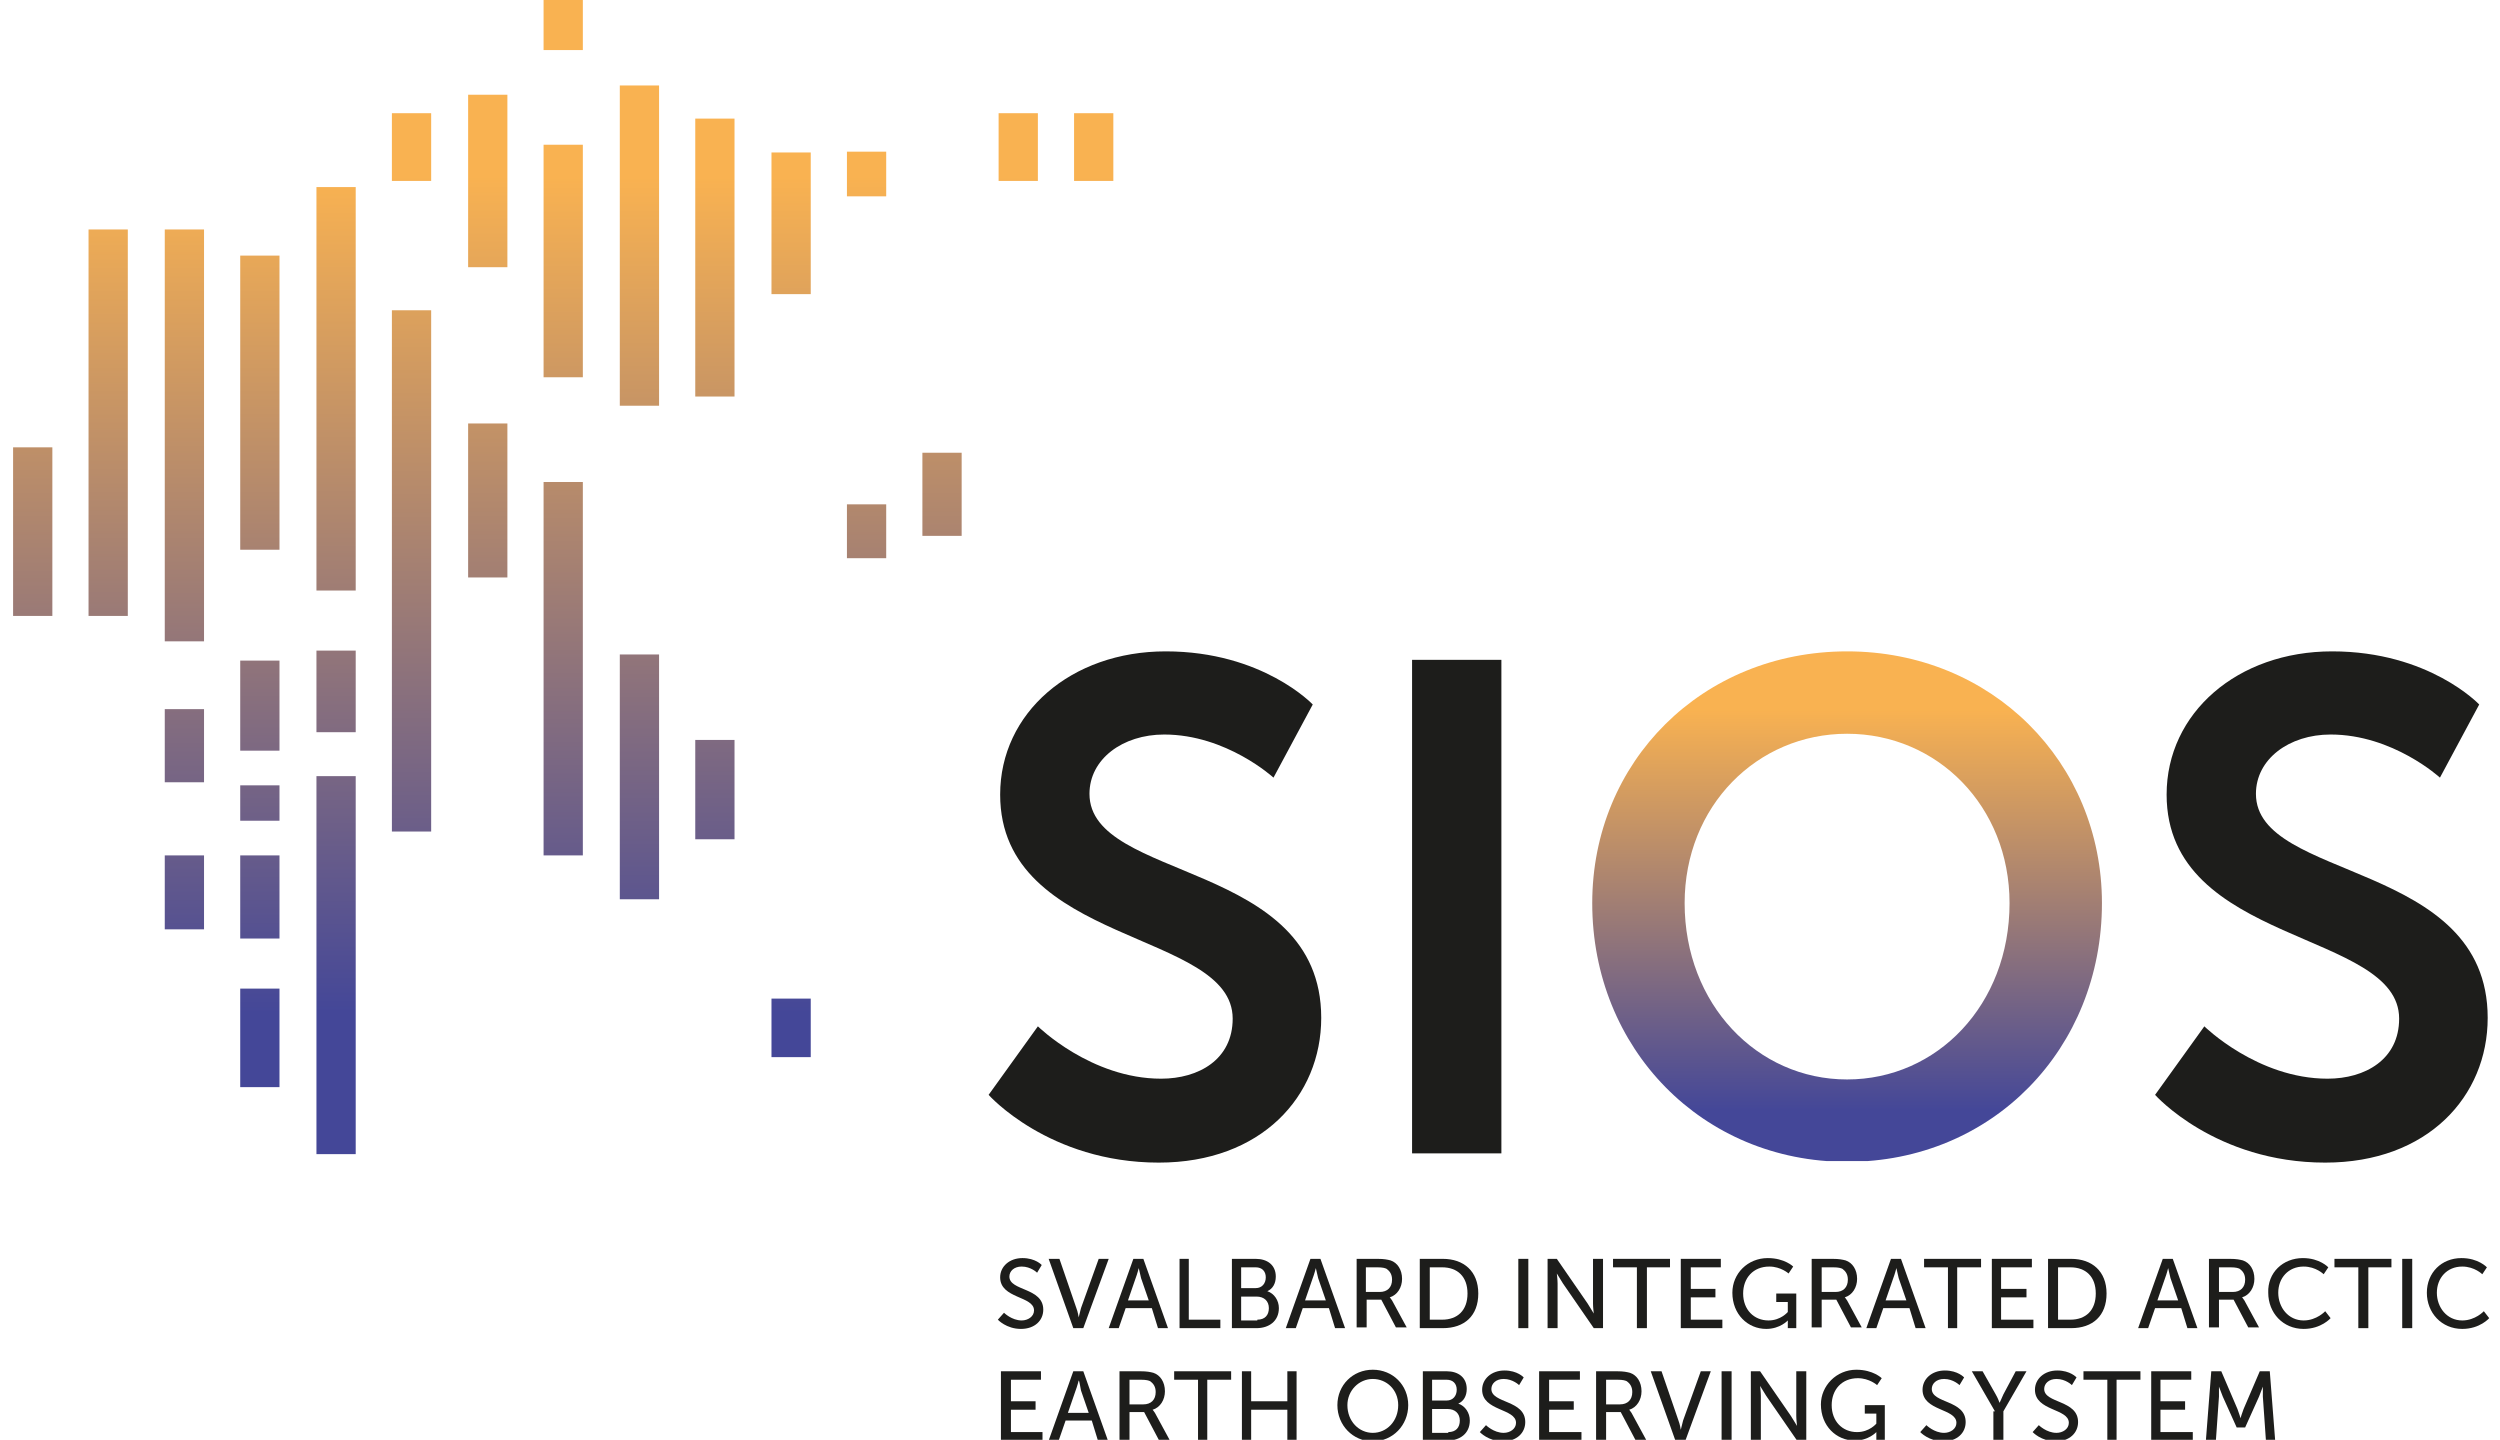
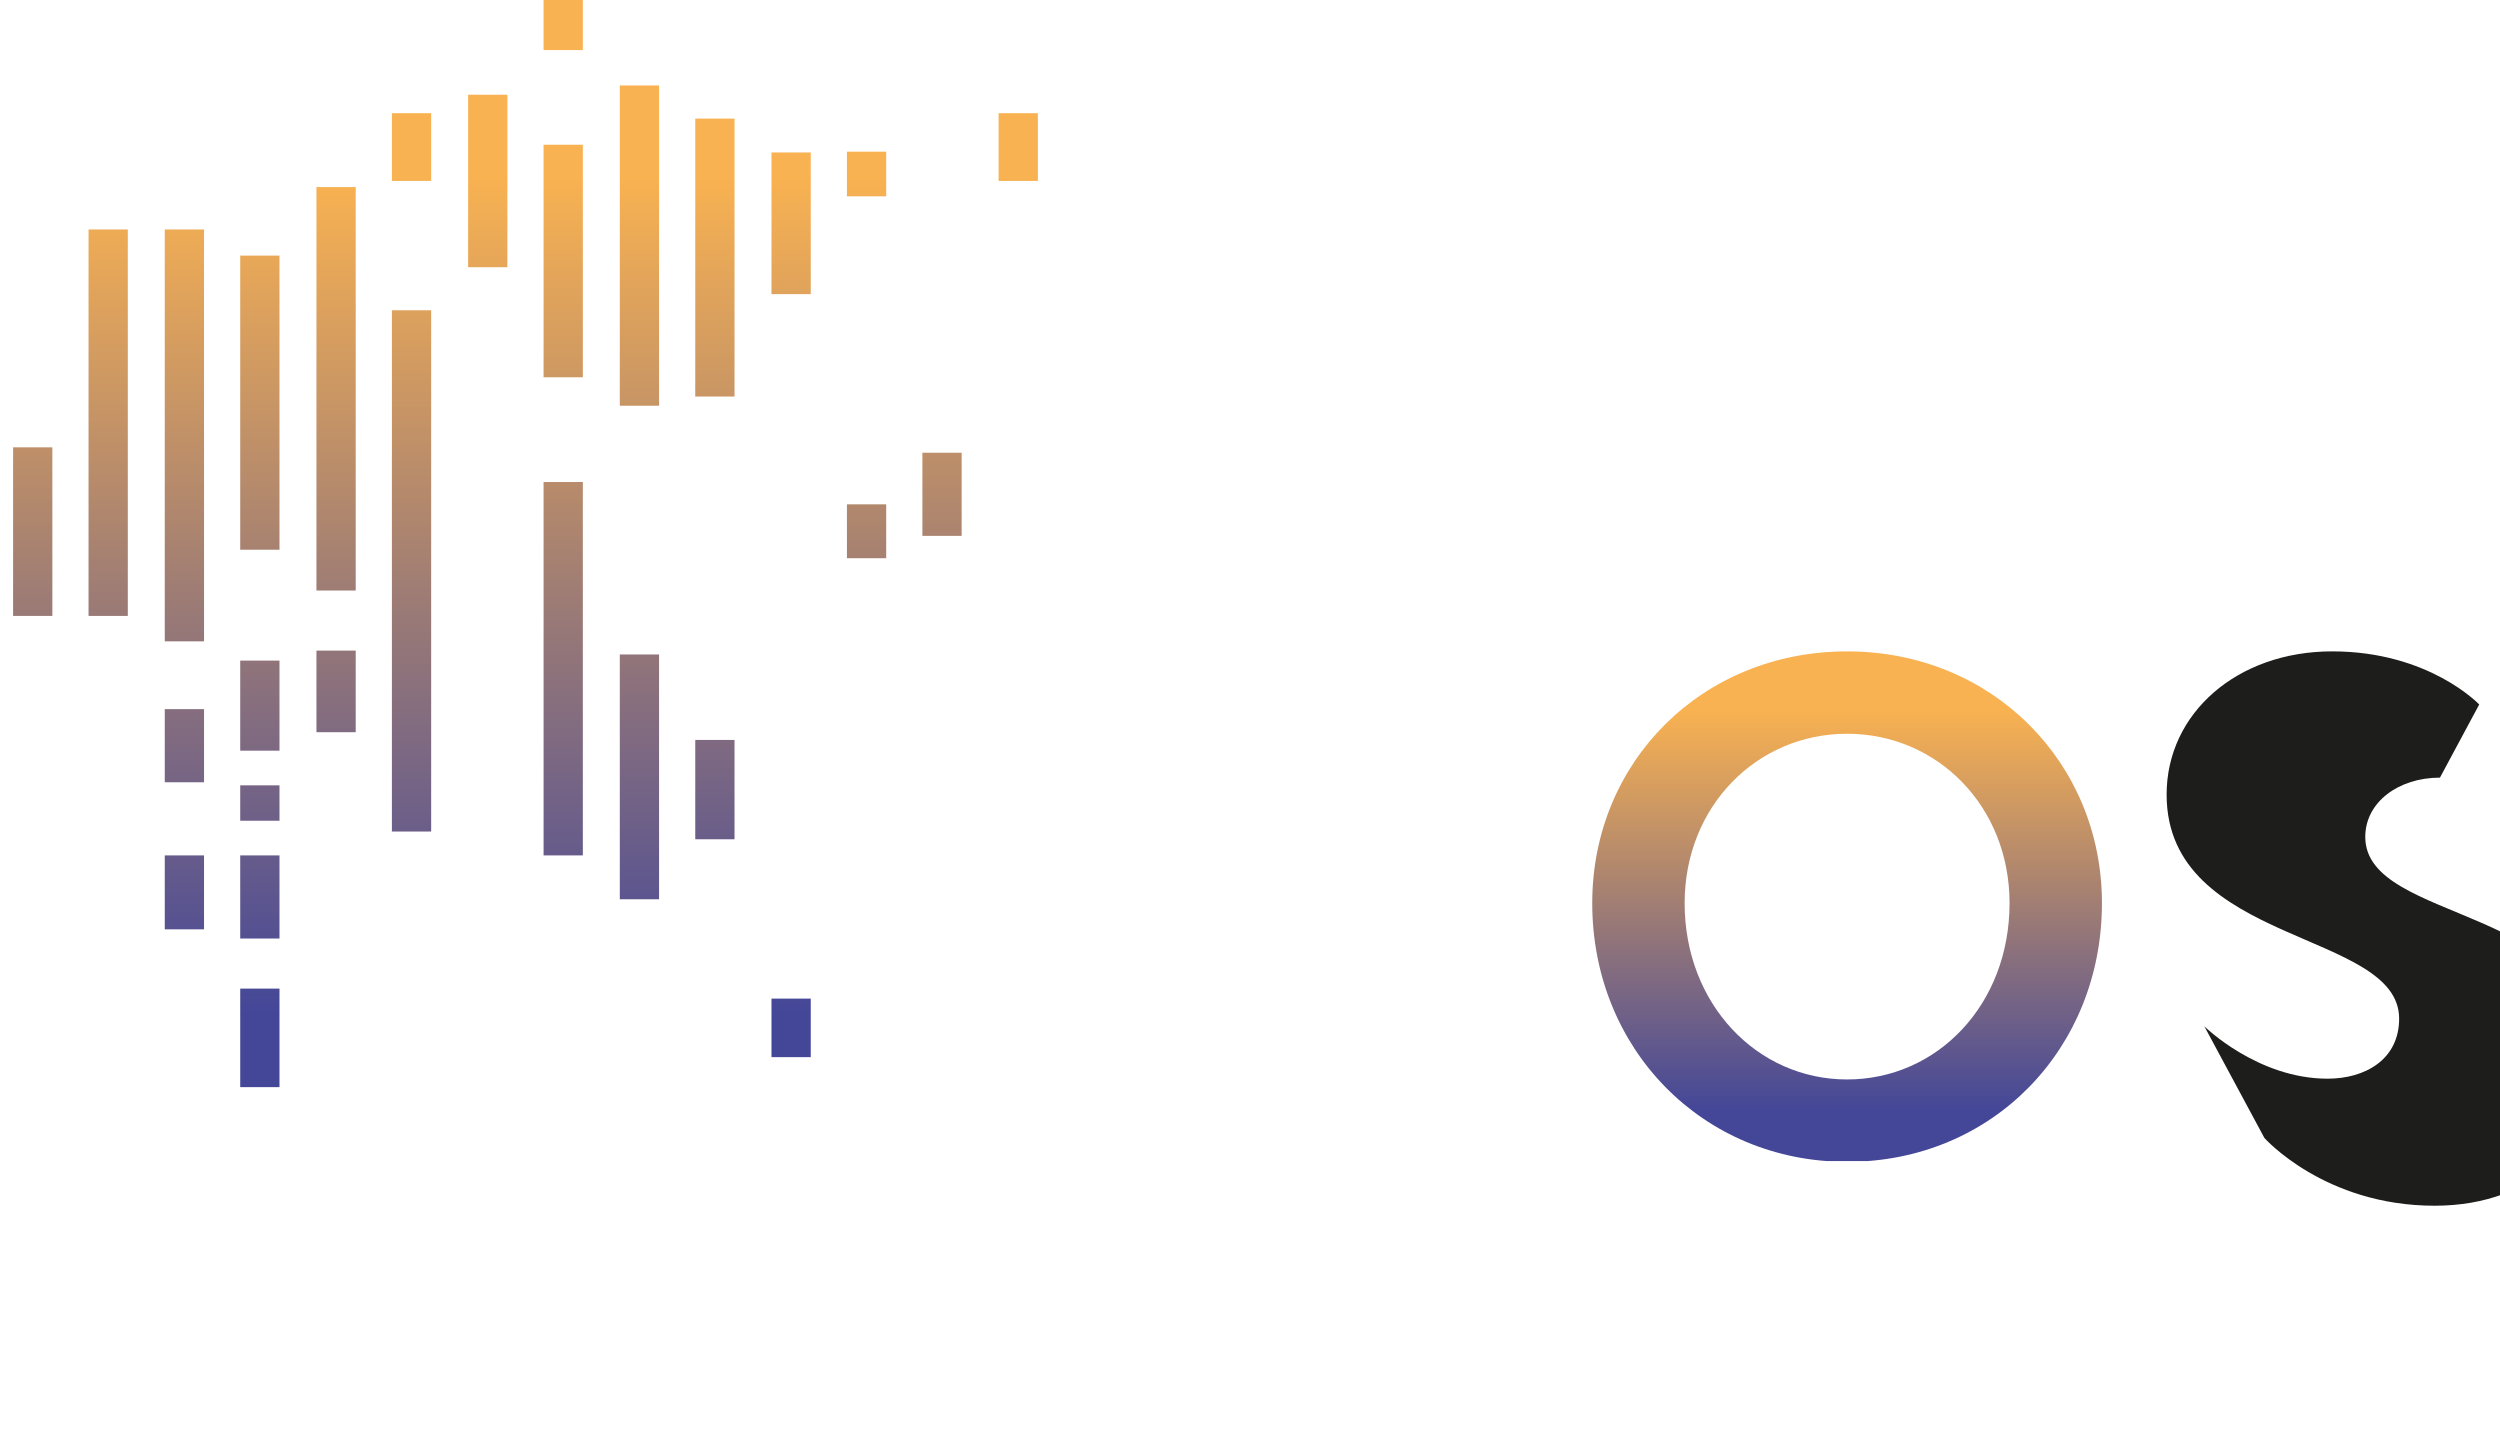
<svg xmlns="http://www.w3.org/2000/svg" xmlns:xlink="http://www.w3.org/1999/xlink" version="1.1" id="Layer_1" x="0px" y="0px" viewBox="0 0 324.7 187" style="enable-background:new 0 0 324.7 187;" xml:space="preserve">
  <style type="text/css">
	.st0{clip-path:url(#SVGID_00000136392958523372560110000006144948988124339334_);}
	.st1{clip-path:url(#SVGID_00000041978580947670655970000005441872528627575438_);fill:#1D1D1B;}
	.st2{clip-path:url(#SVGID_00000053505872914068818300000002366408702781015691_);fill:#1D1D1B;}
	.st3{clip-path:url(#SVGID_00000069390729642086497830000003513819885754231440_);fill:#1D1D1B;}
	.st4{clip-path:url(#SVGID_00000101801761297367031690000000024781283443302334_);fill:#1D1D1B;}
	.st5{clip-path:url(#SVGID_00000133517392074109862720000009104792472720833436_);fill:#1D1D1B;}
	.st6{clip-path:url(#SVGID_00000012468410523924949840000007978064991709087928_);fill:#1D1D1B;}
	.st7{clip-path:url(#SVGID_00000153677356808070564640000003888154685466392724_);fill:#1D1D1B;}
	.st8{clip-path:url(#SVGID_00000052084722227912344880000001235257752850122127_);fill:#1D1D1B;}
	.st9{clip-path:url(#SVGID_00000130615414908294981920000007563584527872557206_);fill:#1D1D1B;}
	.st10{clip-path:url(#SVGID_00000077324987786201125730000015715958599645035181_);fill:#1D1D1B;}
	.st11{clip-path:url(#SVGID_00000104682343781168573610000007289378121343900334_);fill:#1D1D1B;}
	.st12{clip-path:url(#SVGID_00000003818042135466707830000006058556915946087841_);fill:#1D1D1B;}
	.st13{clip-path:url(#SVGID_00000155132017381207068860000007433294315235005854_);fill:#1D1D1B;}
	.st14{clip-path:url(#SVGID_00000098921535914704440250000006850893246002260922_);fill:#1D1D1B;}
	.st15{clip-path:url(#SVGID_00000095338963454299203450000005051113262723716482_);fill:#1D1D1B;}
	.st16{clip-path:url(#SVGID_00000093157130014210991210000015235000538068379045_);fill:#1D1D1B;}
	.st17{clip-path:url(#SVGID_00000023980474502239306060000015883865315717693834_);fill:#1D1D1B;}
	.st18{clip-path:url(#SVGID_00000096026119258512785550000017416275462503450549_);fill:#1D1D1B;}
	.st19{clip-path:url(#SVGID_00000027594654485072496760000001469735816701192895_);fill:#1D1D1B;}
	.st20{clip-path:url(#SVGID_00000000187287654438897980000006049416088538338207_);fill:#1D1D1B;}
	.st21{clip-path:url(#SVGID_00000138532340393896318120000005885319872941616819_);fill:#1D1D1B;}
	.st22{clip-path:url(#SVGID_00000110449129923771586400000014087525694855955349_);fill:#1D1D1B;}
	.st23{clip-path:url(#SVGID_00000036959219145919051140000001839882114600182927_);fill:#1D1D1B;}
	.st24{clip-path:url(#SVGID_00000066516719502307606840000008339013241276303497_);fill:#1D1D1B;}
	.st25{clip-path:url(#SVGID_00000060022320408018300660000009576618653436371845_);fill:#1D1D1B;}
	.st26{clip-path:url(#SVGID_00000007415378902669732860000010707804606901878974_);fill:#1D1D1B;}
	.st27{clip-path:url(#SVGID_00000116203869315849922840000006355109155997078183_);fill:#1D1D1B;}
	.st28{clip-path:url(#SVGID_00000177445682721476210070000017996429587829909379_);fill:#1D1D1B;}
	.st29{clip-path:url(#SVGID_00000163046398953248553660000016175486325922131855_);fill:#1D1D1B;}
	.st30{clip-path:url(#SVGID_00000002362300710094969780000012349056000603737237_);fill:#1D1D1B;}
	.st31{clip-path:url(#SVGID_00000130646997816438300160000015614484391628743103_);fill:#1D1D1B;}
	.st32{clip-path:url(#SVGID_00000064350520723373293680000016868640751238349707_);fill:#1D1D1B;}
	.st33{clip-path:url(#SVGID_00000131329508537993084590000015746862785933523123_);fill:#1D1D1B;}
	.st34{clip-path:url(#SVGID_00000171715505386756245530000012404809740329216445_);fill:#1D1D1B;}
	.st35{clip-path:url(#SVGID_00000153704808049229502700000014222871485002153370_);fill:#1D1D1B;}
	.st36{clip-path:url(#SVGID_00000145737128075079630630000007842603721902208168_);fill:#1D1D1B;}
	.st37{clip-path:url(#SVGID_00000124882865252719178560000003504179923579125646_);fill:#1D1D1B;}
	.st38{clip-path:url(#SVGID_00000102517527986928623520000012826839788645004216_);fill:#1D1D1B;}
	.st39{clip-path:url(#SVGID_00000029046090583177851240000003249278087986880686_);fill:#1D1D1B;}
	.st40{clip-path:url(#SVGID_00000125604665672610094730000006200862002430455722_);fill:#1D1D1B;}
	.st41{clip-path:url(#SVGID_00000156557913633599516040000005001252663681322888_);fill:#1D1D1B;}
	.st42{clip-path:url(#SVGID_00000001629428011441589360000006197475303743439232_);fill:#1D1D1B;}
	.st43{clip-path:url(#SVGID_00000076566675772255048930000012851174508269029765_);fill:#1D1D1B;}
	.st44{clip-path:url(#SVGID_00000109739258971057434750000001785080765733288337_);fill:#1D1D1B;}
	.st45{clip-path:url(#SVGID_00000152974388579810418010000018429774023015359149_);fill:#1D1D1B;}
	.st46{clip-path:url(#SVGID_00000065062596908049166150000005448313404283900338_);fill:#1D1D1B;}
	.st47{clip-path:url(#SVGID_00000136370880220477172840000008145636622952167103_);}
	
		.st48{clip-path:url(#SVGID_00000094582616920679943170000015606924161104855983_);fill:url(#SVGID_00000060740786273838314890000015496471994617778338_);}
	.st49{clip-path:url(#SVGID_00000168833582098176560940000005242695717820341646_);}
	.st50{clip-path:url(#SVGID_00000082370311993825857890000010509039239044222853_);fill:#1D1D1B;}
	.st51{clip-path:url(#SVGID_00000042736286813511334600000005480061094063817883_);}
	
		.st52{clip-path:url(#SVGID_00000033359066185100835240000016014279564760774566_);fill:url(#SVGID_00000057845578795369768820000006659470513140999813_);}
	.st53{clip-path:url(#SVGID_00000056419766986491897790000001522339078740811407_);}
	
		.st54{clip-path:url(#SVGID_00000103225130267407874740000003671600249166825402_);fill:url(#SVGID_00000079479184240432211680000012639077285461230754_);}
	.st55{clip-path:url(#SVGID_00000167391596536471219130000008684421452707258814_);}
	
		.st56{clip-path:url(#SVGID_00000109734631027676546420000015978100010237796274_);fill:url(#SVGID_00000174600829034443362430000006570160017738307461_);}
	.st57{clip-path:url(#SVGID_00000162325591788683079390000006193668968173345429_);}
	
		.st58{clip-path:url(#SVGID_00000044899441925133771200000001006372016129844670_);fill:url(#SVGID_00000006671699746956453850000007725425642680846734_);}
	.st59{clip-path:url(#SVGID_00000076572636537664149120000012536283681271720635_);}
	
		.st60{clip-path:url(#SVGID_00000137839741607895997150000013515796728844002739_);fill:url(#SVGID_00000118371925860964165970000004896184447071619747_);}
	.st61{clip-path:url(#SVGID_00000152235698906418986190000017099140867248901292_);}
	
		.st62{clip-path:url(#SVGID_00000137819871989439795660000010745655383812539045_);fill:url(#SVGID_00000169545733431602613380000005609120563457256835_);}
	.st63{clip-path:url(#SVGID_00000004527486981246425540000010627149192920175761_);}
	
		.st64{clip-path:url(#SVGID_00000069376094941641809970000011220348618109172648_);fill:url(#SVGID_00000016072385244330194260000017861621038329530778_);}
	.st65{clip-path:url(#SVGID_00000127037724482743765120000008819934110834761097_);}
	
		.st66{clip-path:url(#SVGID_00000176035371165038190120000009649124305702238870_);fill:url(#SVGID_00000164503648383074294680000017075333938855680915_);}
	.st67{clip-path:url(#SVGID_00000156564429010446854050000015054616799240627329_);}
	
		.st68{clip-path:url(#SVGID_00000143579353444095651030000016746452948770180749_);fill:url(#SVGID_00000163784844833206410760000001358234005089952394_);}
	.st69{clip-path:url(#SVGID_00000041268198057588457900000002196447246201713069_);}
	
		.st70{clip-path:url(#SVGID_00000039131681631757133170000000172714955852013979_);fill:url(#SVGID_00000042737848641272955340000000383560161401878198_);}
	.st71{clip-path:url(#SVGID_00000021104904728393589170000007002189954725455511_);}
	
		.st72{clip-path:url(#SVGID_00000088843996529605528620000009344096061687845534_);fill:url(#SVGID_00000029023948379483503820000012568837164727147684_);}
	.st73{clip-path:url(#SVGID_00000128482159913997708340000008788217233785454248_);}
	
		.st74{clip-path:url(#SVGID_00000113318890095931426310000009335716817845784994_);fill:url(#SVGID_00000026142911210831242150000012134738899665896324_);}
	.st75{clip-path:url(#SVGID_00000031900280000004373500000015360147280414483867_);}
	
		.st76{clip-path:url(#SVGID_00000119809738035555275270000005537192232801480089_);fill:url(#SVGID_00000121244821231252741820000016343259737630040986_);}
	.st77{clip-path:url(#SVGID_00000025437913142900781020000004893284202120791722_);}
	
		.st78{clip-path:url(#SVGID_00000021094857982395882720000001422625392915636891_);fill:url(#SVGID_00000011011292152176910900000004335573422204695723_);}
	.st79{clip-path:url(#SVGID_00000108293482085370493560000006700729712211615163_);}
	
		.st80{clip-path:url(#SVGID_00000064317045033031221720000006020912990066559378_);fill:url(#SVGID_00000095320493629716638730000003221403058431647413_);}
	.st81{clip-path:url(#SVGID_00000119830656167095144030000005606448957059974574_);}
	
		.st82{clip-path:url(#SVGID_00000105422477995336937780000000616729921930409625_);fill:url(#SVGID_00000132082935666335081690000011574296600552538807_);}
	.st83{clip-path:url(#SVGID_00000154396374186547390570000012923033237546114477_);}
	
		.st84{clip-path:url(#SVGID_00000004513925475766586870000002420437238542034051_);fill:url(#SVGID_00000083054677480276194480000001507014892702674590_);}
	.st85{clip-path:url(#SVGID_00000084522280597501378690000003841615273689183661_);}
	
		.st86{clip-path:url(#SVGID_00000101091259244637922000000017082355064842231436_);fill:url(#SVGID_00000064347080580737753990000015152986397052664739_);}
	.st87{clip-path:url(#SVGID_00000062189104527739915360000009003154943318412221_);}
	
		.st88{clip-path:url(#SVGID_00000016057199726785428320000000878328966444411520_);fill:url(#SVGID_00000053528420789709085800000011379936220678937992_);}
	.st89{clip-path:url(#SVGID_00000009558997705693506940000002667206435943376802_);}
	
		.st90{clip-path:url(#SVGID_00000085214579145333993350000009030338475165703557_);fill:url(#SVGID_00000053539140436546451490000014446403614741255605_);}
	.st91{clip-path:url(#SVGID_00000011738901939647191440000004810033595458797489_);}
	
		.st92{clip-path:url(#SVGID_00000031189137804969345270000003778293476223294099_);fill:url(#SVGID_00000057867105754684185180000004202963123354417820_);}
	.st93{clip-path:url(#SVGID_00000173123807291950820350000011470716965950896550_);}
	
		.st94{clip-path:url(#SVGID_00000144318898816712697020000018141793296430410420_);fill:url(#SVGID_00000006673254443771976270000003122721461922789535_);}
	.st95{clip-path:url(#SVGID_00000071517977616429668480000006084113222337175180_);}
	
		.st96{clip-path:url(#SVGID_00000062872123497934290020000008032087774553113473_);fill:url(#SVGID_00000042733433023880444600000007529345695568775811_);}
	.st97{clip-path:url(#SVGID_00000142161199465310619390000013053489088644122528_);}
	
		.st98{clip-path:url(#SVGID_00000129893245328795471000000014519314429165336999_);fill:url(#SVGID_00000116918075568975907530000009995013029108088763_);}
	.st99{clip-path:url(#SVGID_00000085932207714770040680000005227858088142608797_);}
	
		.st100{clip-path:url(#SVGID_00000096041986564532816890000009265249780949925259_);fill:url(#SVGID_00000097495685628825237500000001373753022019552904_);}
	.st101{clip-path:url(#SVGID_00000039121661881767099900000007580901290800609931_);}
	
		.st102{clip-path:url(#SVGID_00000031910035540014697690000013489208661707184786_);fill:url(#SVGID_00000050636923640270856790000007633128985745929601_);}
	.st103{clip-path:url(#SVGID_00000088816215137386348000000001682393702909146000_);}
	
		.st104{clip-path:url(#SVGID_00000183250247895061526700000013007517812561528510_);fill:url(#SVGID_00000114796331053526108120000013306958805212920963_);}
	.st105{clip-path:url(#SVGID_00000152247194406805909570000005357848860012113321_);}
	
		.st106{clip-path:url(#SVGID_00000090285879836835356310000008383236027765143990_);fill:url(#SVGID_00000173854611988625721700000009538334111304718483_);}
	.st107{clip-path:url(#SVGID_00000045597873385268304800000010988768089177403031_);}
	
		.st108{clip-path:url(#SVGID_00000121254296205322680760000015113628295229077179_);fill:url(#SVGID_00000161629150263307382730000000985597788498018717_);}
	.st109{clip-path:url(#SVGID_00000139282947063916038410000012326044267193075360_);}
	
		.st110{clip-path:url(#SVGID_00000053514574537909961560000006528652419728419766_);fill:url(#SVGID_00000060008317624502965410000005639130956559713921_);}
	.st111{clip-path:url(#SVGID_00000036224146186658068230000013995029080968742058_);}
	
		.st112{clip-path:url(#SVGID_00000146483189115422293900000002132059930207078288_);fill:url(#SVGID_00000069386532195298347200000018048231181811412141_);}
</style>
  <g>
    <g>
      <g>
        <defs>
-           <rect id="SVGID_1_" x="-31.1" y="-33" width="387.1" height="253" />
-         </defs>
+           </defs>
        <clipPath id="SVGID_00000015319365341486414370000005735650685281518979_">
          <use xlink:href="#SVGID_1_" style="overflow:visible;" />
        </clipPath>
        <g style="clip-path:url(#SVGID_00000015319365341486414370000005735650685281518979_);">
          <g>
            <defs>
              <rect id="SVGID_00000109739825273537421780000009475246035130442389_" x="-31.1" y="-33" width="387.1" height="253" />
            </defs>
            <clipPath id="SVGID_00000131361127274719227400000003801888468578201749_">
              <use xlink:href="#SVGID_00000109739825273537421780000009475246035130442389_" style="overflow:visible;" />
            </clipPath>
            <path style="clip-path:url(#SVGID_00000131361127274719227400000003801888468578201749_);fill:#1D1D1B;" d="M130.4,170.5       c0,0,1,1,2.3,1c0.8,0,1.6-0.5,1.6-1.3c0-1.9-4.4-1.5-4.4-4.3c0-1.4,1.2-2.5,2.9-2.5c1.7,0,2.5,0.9,2.5,0.9l-0.6,1       c0,0-0.8-0.8-2-0.8c-1,0-1.6,0.6-1.6,1.3c0,1.9,4.4,1.4,4.4,4.3c0,1.4-1.1,2.5-2.9,2.5c-1.9,0-3-1.2-3-1.2L130.4,170.5z" />
          </g>
          <g>
            <defs>
              <rect id="SVGID_00000039842296645844366750000017379809569143473305_" x="-31.1" y="-33" width="387.1" height="253" />
            </defs>
            <clipPath id="SVGID_00000162340730459436206250000007214124361706125240_">
              <use xlink:href="#SVGID_00000039842296645844366750000017379809569143473305_" style="overflow:visible;" />
            </clipPath>
            <path style="clip-path:url(#SVGID_00000162340730459436206250000007214124361706125240_);fill:#1D1D1B;" d="M136.2,163.5h1.4       l2.2,6.4c0.2,0.5,0.3,1.2,0.3,1.2l0,0c0,0,0.2-0.8,0.3-1.2l2.3-6.4h1.3l-3.3,9h-1.3L136.2,163.5z" />
          </g>
          <g>
            <defs>
              <rect id="SVGID_00000108281099078284436340000015464951956949223808_" x="-31.1" y="-33" width="387.1" height="253" />
            </defs>
            <clipPath id="SVGID_00000002346641803954651850000013787487807503160470_">
              <use xlink:href="#SVGID_00000108281099078284436340000015464951956949223808_" style="overflow:visible;" />
            </clipPath>
            <path style="clip-path:url(#SVGID_00000002346641803954651850000013787487807503160470_);fill:#1D1D1B;" d="M149.6,169.9h-3.4       l-0.9,2.6H144l3.2-9h1.3l3.2,9h-1.3L149.6,169.9z M147.9,164.7c0,0-0.2,0.8-0.4,1.3l-1,2.9h2.7l-1-2.9       C148.1,165.6,147.9,164.7,147.9,164.7L147.9,164.7z" />
          </g>
          <g>
            <defs>
              <rect id="SVGID_00000065776603695122049960000007136426039909429902_" x="-31.1" y="-33" width="387.1" height="253" />
            </defs>
            <clipPath id="SVGID_00000099626028895648920780000009009590896247654304_">
              <use xlink:href="#SVGID_00000065776603695122049960000007136426039909429902_" style="overflow:visible;" />
            </clipPath>
            <polygon style="clip-path:url(#SVGID_00000099626028895648920780000009009590896247654304_);fill:#1D1D1B;" points="       153.2,163.5 154.4,163.5 154.4,171.4 158.5,171.4 158.5,172.5 153.2,172.5      " />
          </g>
          <g>
            <defs>
              <rect id="SVGID_00000054976630119480550250000013774509801200771506_" x="-31.1" y="-33" width="387.1" height="253" />
            </defs>
            <clipPath id="SVGID_00000060014760314867555000000003385688895371391627_">
              <use xlink:href="#SVGID_00000054976630119480550250000013774509801200771506_" style="overflow:visible;" />
            </clipPath>
            <path style="clip-path:url(#SVGID_00000060014760314867555000000003385688895371391627_);fill:#1D1D1B;" d="M160,163.5h3.1       c1.5,0,2.6,0.8,2.6,2.3c0,0.9-0.4,1.6-1.1,1.9l0,0c0.9,0.3,1.5,1.2,1.5,2.2c0,1.7-1.3,2.6-2.9,2.6H160V163.5z M163.1,167.3       c0.8,0,1.3-0.6,1.3-1.4c0-0.8-0.5-1.3-1.3-1.3h-1.9v2.7H163.1z M163.3,171.4c1,0,1.5-0.6,1.5-1.5s-0.6-1.5-1.6-1.5h-2v3.1h2.1       V171.4z" />
          </g>
          <g>
            <defs>
              <rect id="SVGID_00000157297887167043724940000002200227508620470697_" x="-31.1" y="-33" width="387.1" height="253" />
            </defs>
            <clipPath id="SVGID_00000137843485700261170250000000118367492115265925_">
              <use xlink:href="#SVGID_00000157297887167043724940000002200227508620470697_" style="overflow:visible;" />
            </clipPath>
            <path style="clip-path:url(#SVGID_00000137843485700261170250000000118367492115265925_);fill:#1D1D1B;" d="M172.6,169.9h-3.4       l-0.9,2.6H167l3.2-9h1.3l3.2,9h-1.3L172.6,169.9z M170.9,164.7c0,0-0.2,0.8-0.4,1.3l-1,2.9h2.7l-1-2.9       C171.1,165.6,170.9,164.7,170.9,164.7L170.9,164.7z" />
          </g>
          <g>
            <defs>
              <rect id="SVGID_00000101078528335923749210000011267742740781341313_" x="-31.1" y="-33" width="387.1" height="253" />
            </defs>
            <clipPath id="SVGID_00000142870471065087711520000012716866034538583700_">
              <use xlink:href="#SVGID_00000101078528335923749210000011267742740781341313_" style="overflow:visible;" />
            </clipPath>
            <path style="clip-path:url(#SVGID_00000142870471065087711520000012716866034538583700_);fill:#1D1D1B;" d="M176.2,163.5h2.7       c0.9,0,1.3,0.1,1.7,0.2c0.9,0.3,1.5,1.2,1.5,2.4c0,1.1-0.6,2.1-1.6,2.4l0,0c0,0,0.1,0.1,0.3,0.4l1.9,3.5h-1.4l-1.9-3.6h-1.9       v3.6h-1.3L176.2,163.5L176.2,163.5z M179.2,167.8c1,0,1.6-0.6,1.6-1.6c0-0.7-0.3-1.1-0.7-1.4c-0.2-0.1-0.5-0.2-1.2-0.2h-1.5       v3.2H179.2z" />
          </g>
          <g>
            <defs>
              <rect id="SVGID_00000105418025721099340360000003436025861215209099_" x="-31.1" y="-33" width="387.1" height="253" />
            </defs>
            <clipPath id="SVGID_00000116921036327697903000000013473076312904471441_">
              <use xlink:href="#SVGID_00000105418025721099340360000003436025861215209099_" style="overflow:visible;" />
            </clipPath>
            <path style="clip-path:url(#SVGID_00000116921036327697903000000013473076312904471441_);fill:#1D1D1B;" d="M184.4,163.5h3       c2.7,0,4.6,1.6,4.6,4.5s-1.8,4.5-4.6,4.5h-3V163.5z M187.3,171.4c2,0,3.3-1.2,3.3-3.4s-1.3-3.4-3.3-3.4h-1.6v6.8L187.3,171.4       L187.3,171.4z" />
          </g>
          <g>
            <defs>
              <rect id="SVGID_00000155104252533610236000000002619945254131668102_" x="-31.1" y="-33" width="387.1" height="253" />
            </defs>
            <clipPath id="SVGID_00000052789737611539316860000006392228530133534630_">
              <use xlink:href="#SVGID_00000155104252533610236000000002619945254131668102_" style="overflow:visible;" />
            </clipPath>
            <rect x="197.2" y="163.5" style="clip-path:url(#SVGID_00000052789737611539316860000006392228530133534630_);fill:#1D1D1B;" width="1.3" height="9" />
          </g>
          <g>
            <defs>
              <rect id="SVGID_00000104697118328830095570000003129944644159743158_" x="-31.1" y="-33" width="387.1" height="253" />
            </defs>
            <clipPath id="SVGID_00000090256993846311996830000001677919584970969477_">
              <use xlink:href="#SVGID_00000104697118328830095570000003129944644159743158_" style="overflow:visible;" />
            </clipPath>
            <path style="clip-path:url(#SVGID_00000090256993846311996830000001677919584970969477_);fill:#1D1D1B;" d="M201,163.5h1.2       l4,5.8c0.3,0.5,0.8,1.3,0.8,1.3l0,0c0,0-0.1-0.8-0.1-1.3v-5.8h1.3v9H207l-4-5.8c-0.3-0.5-0.8-1.3-0.8-1.3l0,0       c0,0,0.1,0.8,0.1,1.3v5.8H201V163.5z" />
          </g>
          <g>
            <defs>
              <rect id="SVGID_00000174578028836711947750000008842696214721158837_" x="-31.1" y="-33" width="387.1" height="253" />
            </defs>
            <clipPath id="SVGID_00000096778098721799278640000002414252571934419584_">
              <use xlink:href="#SVGID_00000174578028836711947750000008842696214721158837_" style="overflow:visible;" />
            </clipPath>
            <polygon style="clip-path:url(#SVGID_00000096778098721799278640000002414252571934419584_);fill:#1D1D1B;" points="       212.6,164.6 209.5,164.6 209.5,163.5 216.9,163.5 216.9,164.6 213.9,164.6 213.9,172.5 212.6,172.5      " />
          </g>
          <g>
            <defs>
              <rect id="SVGID_00000060004491837869490910000010664346625723514800_" x="-31.1" y="-33" width="387.1" height="253" />
            </defs>
            <clipPath id="SVGID_00000151525498312652678080000010445935827134794158_">
              <use xlink:href="#SVGID_00000060004491837869490910000010664346625723514800_" style="overflow:visible;" />
            </clipPath>
            <polygon style="clip-path:url(#SVGID_00000151525498312652678080000010445935827134794158_);fill:#1D1D1B;" points="       218.3,163.5 223.5,163.5 223.5,164.6 219.6,164.6 219.6,167.4 222.8,167.4 222.8,168.5 219.6,168.5 219.6,171.4 223.7,171.4        223.7,172.5 218.3,172.5      " />
          </g>
          <g>
            <defs>
              <rect id="SVGID_00000099651403720256493490000009754929084588006828_" x="-31.1" y="-33" width="387.1" height="253" />
            </defs>
            <clipPath id="SVGID_00000170258078915104753620000016565527005559683740_">
              <use xlink:href="#SVGID_00000099651403720256493490000009754929084588006828_" style="overflow:visible;" />
            </clipPath>
            <path style="clip-path:url(#SVGID_00000170258078915104753620000016565527005559683740_);fill:#1D1D1B;" d="M229.6,163.4       c2.2,0,3.3,1.1,3.3,1.1l-0.6,0.9c0,0-1-0.9-2.5-0.9c-2.1,0-3.4,1.5-3.4,3.5c0,2.1,1.4,3.5,3.3,3.5c1.6,0,2.5-1.1,2.5-1.1v-1.3       h-1.5V168h2.6v4.5h-1.1v-0.6c0-0.2,0-0.4,0-0.4l0,0c0,0-1,1.1-2.8,1.1c-2.4,0-4.4-1.9-4.4-4.7C225,165.4,227,163.4,229.6,163.4       " />
          </g>
          <g>
            <defs>
              <rect id="SVGID_00000000905122242564988210000012830864669567655319_" x="-31.1" y="-33" width="387.1" height="253" />
            </defs>
            <clipPath id="SVGID_00000130648402498904154950000006105448340640222112_">
              <use xlink:href="#SVGID_00000000905122242564988210000012830864669567655319_" style="overflow:visible;" />
            </clipPath>
            <path style="clip-path:url(#SVGID_00000130648402498904154950000006105448340640222112_);fill:#1D1D1B;" d="M235.3,163.5h2.7       c0.9,0,1.3,0.1,1.7,0.2c0.9,0.3,1.5,1.2,1.5,2.4c0,1.1-0.6,2.1-1.6,2.4l0,0c0,0,0.1,0.1,0.3,0.4l1.9,3.5h-1.4l-1.9-3.6h-1.9       v3.6h-1.3V163.5z M238.4,167.8c1,0,1.6-0.6,1.6-1.6c0-0.7-0.3-1.1-0.7-1.4c-0.2-0.1-0.5-0.2-1.2-0.2h-1.5v3.2H238.4z" />
          </g>
          <g>
            <defs>
              <rect id="SVGID_00000073692518426518645110000006210409177738223749_" x="-31.1" y="-33" width="387.1" height="253" />
            </defs>
            <clipPath id="SVGID_00000111869528407073982650000015084838602629636490_">
              <use xlink:href="#SVGID_00000073692518426518645110000006210409177738223749_" style="overflow:visible;" />
            </clipPath>
            <path style="clip-path:url(#SVGID_00000111869528407073982650000015084838602629636490_);fill:#1D1D1B;" d="M248,169.9h-3.4       l-0.9,2.6h-1.3l3.2-9h1.3l3.2,9h-1.3L248,169.9z M246.3,164.7c0,0-0.2,0.8-0.4,1.3l-1,2.9h2.7l-1-2.9       C246.5,165.6,246.3,164.7,246.3,164.7L246.3,164.7z" />
          </g>
          <g>
            <defs>
              <rect id="SVGID_00000158021714542867471730000016480179270420732840_" x="-31.1" y="-33" width="387.1" height="253" />
            </defs>
            <clipPath id="SVGID_00000008845665562361367200000003358103228865643191_">
              <use xlink:href="#SVGID_00000158021714542867471730000016480179270420732840_" style="overflow:visible;" />
            </clipPath>
            <polygon style="clip-path:url(#SVGID_00000008845665562361367200000003358103228865643191_);fill:#1D1D1B;" points="253,164.6        249.9,164.6 249.9,163.5 257.3,163.5 257.3,164.6 254.2,164.6 254.2,172.5 253,172.5      " />
          </g>
          <g>
            <defs>
              <rect id="SVGID_00000181789482328680470330000006030355083142402453_" x="-31.1" y="-33" width="387.1" height="253" />
            </defs>
            <clipPath id="SVGID_00000017503282291524052180000005414633401297177515_">
              <use xlink:href="#SVGID_00000181789482328680470330000006030355083142402453_" style="overflow:visible;" />
            </clipPath>
            <polygon style="clip-path:url(#SVGID_00000017503282291524052180000005414633401297177515_);fill:#1D1D1B;" points="       258.7,163.5 263.9,163.5 263.9,164.6 259.9,164.6 259.9,167.4 263.2,167.4 263.2,168.5 259.9,168.5 259.9,171.4 264.1,171.4        264.1,172.5 258.7,172.5      " />
          </g>
          <g>
            <defs>
              <rect id="SVGID_00000052081605398391615950000002093149243338976408_" x="-31.1" y="-33" width="387.1" height="253" />
            </defs>
            <clipPath id="SVGID_00000059995874746919243150000016048081610444438671_">
              <use xlink:href="#SVGID_00000052081605398391615950000002093149243338976408_" style="overflow:visible;" />
            </clipPath>
            <path style="clip-path:url(#SVGID_00000059995874746919243150000016048081610444438671_);fill:#1D1D1B;" d="M266,163.5h3       c2.7,0,4.6,1.6,4.6,4.5s-1.8,4.5-4.6,4.5h-3V163.5z M268.9,171.4c2,0,3.3-1.2,3.3-3.4s-1.3-3.4-3.3-3.4h-1.6v6.8L268.9,171.4       L268.9,171.4z" />
          </g>
          <g>
            <defs>
              <rect id="SVGID_00000134961275131356163760000009005854765472637085_" x="-31.1" y="-33" width="387.1" height="253" />
            </defs>
            <clipPath id="SVGID_00000063593575622894894980000000646574093011006603_">
              <use xlink:href="#SVGID_00000134961275131356163760000009005854765472637085_" style="overflow:visible;" />
            </clipPath>
            <path style="clip-path:url(#SVGID_00000063593575622894894980000000646574093011006603_);fill:#1D1D1B;" d="M283.3,169.9h-3.4       l-0.9,2.6h-1.3l3.2-9h1.3l3.2,9h-1.3L283.3,169.9z M281.6,164.7c0,0-0.2,0.8-0.4,1.3l-1,2.9h2.7l-1-2.9       C281.8,165.6,281.6,164.7,281.6,164.7L281.6,164.7z" />
          </g>
          <g>
            <defs>
              <rect id="SVGID_00000036929630041404578230000000327618304968733838_" x="-31.1" y="-33" width="387.1" height="253" />
            </defs>
            <clipPath id="SVGID_00000085961554477083849240000002340704358516468402_">
              <use xlink:href="#SVGID_00000036929630041404578230000000327618304968733838_" style="overflow:visible;" />
            </clipPath>
            <path style="clip-path:url(#SVGID_00000085961554477083849240000002340704358516468402_);fill:#1D1D1B;" d="M286.9,163.5h2.7       c0.9,0,1.3,0.1,1.7,0.2c0.9,0.3,1.5,1.2,1.5,2.4c0,1.1-0.6,2.1-1.6,2.4l0,0c0,0,0.1,0.1,0.3,0.4l1.9,3.5H292l-1.9-3.6h-1.9v3.6       h-1.3L286.9,163.5L286.9,163.5z M290,167.8c1,0,1.6-0.6,1.6-1.6c0-0.7-0.3-1.1-0.7-1.4c-0.2-0.1-0.5-0.2-1.2-0.2h-1.5v3.2H290z       " />
          </g>
          <g>
            <defs>
              <rect id="SVGID_00000007403367118293580380000002163113422640190598_" x="-31.1" y="-33" width="387.1" height="253" />
            </defs>
            <clipPath id="SVGID_00000050623509584808994500000015836012603400446140_">
              <use xlink:href="#SVGID_00000007403367118293580380000002163113422640190598_" style="overflow:visible;" />
            </clipPath>
            <path style="clip-path:url(#SVGID_00000050623509584808994500000015836012603400446140_);fill:#1D1D1B;" d="M299.1,163.4       c2.2,0,3.3,1.2,3.3,1.2l-0.6,0.9c0,0-1-1-2.6-1c-2,0-3.3,1.5-3.3,3.4s1.3,3.6,3.3,3.6c1.7,0,2.8-1.2,2.8-1.2l0.7,0.9       c0,0-1.2,1.4-3.5,1.4c-2.7,0-4.6-2.1-4.6-4.7C294.5,165.3,296.5,163.4,299.1,163.4" />
          </g>
          <g>
            <defs>
              <rect id="SVGID_00000142887900885794536150000004716624478238441896_" x="-31.1" y="-33" width="387.1" height="253" />
            </defs>
            <clipPath id="SVGID_00000060734441267719532400000007100441748476302235_">
              <use xlink:href="#SVGID_00000142887900885794536150000004716624478238441896_" style="overflow:visible;" />
            </clipPath>
            <polygon style="clip-path:url(#SVGID_00000060734441267719532400000007100441748476302235_);fill:#1D1D1B;" points="       306.3,164.6 303.2,164.6 303.2,163.5 310.6,163.5 310.6,164.6 307.6,164.6 307.6,172.5 306.3,172.5      " />
          </g>
          <g>
            <defs>
              <rect id="SVGID_00000010312311668797998460000017798092403765095321_" x="-31.1" y="-33" width="387.1" height="253" />
            </defs>
            <clipPath id="SVGID_00000000906654140439715510000014218757597655244930_">
              <use xlink:href="#SVGID_00000010312311668797998460000017798092403765095321_" style="overflow:visible;" />
            </clipPath>
            <rect x="312" y="163.5" style="clip-path:url(#SVGID_00000000906654140439715510000014218757597655244930_);fill:#1D1D1B;" width="1.3" height="9" />
          </g>
          <g>
            <defs>
              <rect id="SVGID_00000087383301577902673510000010452216349064548780_" x="-31.1" y="-33" width="387.1" height="253" />
            </defs>
            <clipPath id="SVGID_00000129201247084683012240000012791206379990809769_">
              <use xlink:href="#SVGID_00000087383301577902673510000010452216349064548780_" style="overflow:visible;" />
            </clipPath>
            <path style="clip-path:url(#SVGID_00000129201247084683012240000012791206379990809769_);fill:#1D1D1B;" d="M319.7,163.4       c2.2,0,3.3,1.2,3.3,1.2l-0.6,0.9c0,0-1-1-2.6-1c-2,0-3.3,1.5-3.3,3.4s1.3,3.6,3.3,3.6c1.7,0,2.8-1.2,2.8-1.2l0.7,0.9       c0,0-1.2,1.4-3.5,1.4c-2.7,0-4.6-2.1-4.6-4.7C315.2,165.3,317.1,163.4,319.7,163.4" />
          </g>
          <g>
            <defs>
              <rect id="SVGID_00000042715047367911000000000001836440762079636641_" x="-31.1" y="-33" width="387.1" height="253" />
            </defs>
            <clipPath id="SVGID_00000008863278357177694030000012495210062552805014_">
              <use xlink:href="#SVGID_00000042715047367911000000000001836440762079636641_" style="overflow:visible;" />
            </clipPath>
            <polygon style="clip-path:url(#SVGID_00000008863278357177694030000012495210062552805014_);fill:#1D1D1B;" points="130,178.1        135.2,178.1 135.2,179.2 131.3,179.2 131.3,182 134.5,182 134.5,183.1 131.3,183.1 131.3,186 135.4,186 135.4,187.1 130,187.1             " />
          </g>
          <g>
            <defs>
              <rect id="SVGID_00000072967663050251158790000017950609997805359501_" x="-31.1" y="-33" width="387.1" height="253" />
            </defs>
            <clipPath id="SVGID_00000030445058851292554700000004737262046100362424_">
              <use xlink:href="#SVGID_00000072967663050251158790000017950609997805359501_" style="overflow:visible;" />
            </clipPath>
            <path style="clip-path:url(#SVGID_00000030445058851292554700000004737262046100362424_);fill:#1D1D1B;" d="M141.8,184.5h-3.4       l-0.9,2.6h-1.3l3.2-9h1.3l3.2,9h-1.3L141.8,184.5z M140.1,179.3c0,0-0.2,0.8-0.4,1.3l-1,2.9h2.7l-1-2.9       C140.3,180.2,140.2,179.3,140.1,179.3L140.1,179.3z" />
          </g>
          <g>
            <defs>
              <rect id="SVGID_00000156565665572669284550000011447051706445128858_" x="-31.1" y="-33" width="387.1" height="253" />
            </defs>
            <clipPath id="SVGID_00000160188957978988790580000000268034122338310562_">
              <use xlink:href="#SVGID_00000156565665572669284550000011447051706445128858_" style="overflow:visible;" />
            </clipPath>
            <path style="clip-path:url(#SVGID_00000160188957978988790580000000268034122338310562_);fill:#1D1D1B;" d="M145.4,178.1h2.7       c0.9,0,1.3,0.1,1.7,0.2c0.9,0.3,1.5,1.2,1.5,2.4c0,1.1-0.6,2.1-1.6,2.4l0,0c0,0,0.1,0.1,0.3,0.4l1.9,3.5h-1.4l-1.9-3.6h-1.9       v3.6h-1.3L145.4,178.1L145.4,178.1z M148.5,182.4c1,0,1.6-0.6,1.6-1.6c0-0.7-0.3-1.1-0.7-1.4c-0.2-0.1-0.5-0.2-1.2-0.2h-1.5       v3.2H148.5z" />
          </g>
          <g>
            <defs>
              <rect id="SVGID_00000089533747210253704700000018319557370200106903_" x="-31.1" y="-33" width="387.1" height="253" />
            </defs>
            <clipPath id="SVGID_00000019668263781507768270000017337013123605779340_">
              <use xlink:href="#SVGID_00000089533747210253704700000018319557370200106903_" style="overflow:visible;" />
            </clipPath>
            <polygon style="clip-path:url(#SVGID_00000019668263781507768270000017337013123605779340_);fill:#1D1D1B;" points="       155.6,179.2 152.5,179.2 152.5,178.1 159.9,178.1 159.9,179.2 156.8,179.2 156.8,187.1 155.6,187.1      " />
          </g>
          <g>
            <defs>
              <rect id="SVGID_00000092446349325164702060000013373485817655796357_" x="-31.1" y="-33" width="387.1" height="253" />
            </defs>
            <clipPath id="SVGID_00000023250258611476260150000007305183636873553855_">
              <use xlink:href="#SVGID_00000092446349325164702060000013373485817655796357_" style="overflow:visible;" />
            </clipPath>
            <polygon style="clip-path:url(#SVGID_00000023250258611476260150000007305183636873553855_);fill:#1D1D1B;" points="       161.3,178.1 162.5,178.1 162.5,182 167.2,182 167.2,178.1 168.4,178.1 168.4,187.1 167.2,187.1 167.2,183.1 162.5,183.1        162.5,187.1 161.3,187.1      " />
          </g>
          <g>
            <defs>
              <rect id="SVGID_00000003084123047266493640000000645574925627228090_" x="-31.1" y="-33" width="387.1" height="253" />
            </defs>
            <clipPath id="SVGID_00000146483355033813275290000012041140530519203759_">
              <use xlink:href="#SVGID_00000003084123047266493640000000645574925627228090_" style="overflow:visible;" />
            </clipPath>
            <path style="clip-path:url(#SVGID_00000146483355033813275290000012041140530519203759_);fill:#1D1D1B;" d="M178.3,177.9       c2.6,0,4.6,2,4.6,4.6s-2,4.7-4.6,4.7s-4.6-2.1-4.6-4.7C173.7,179.9,175.7,177.9,178.3,177.9 M178.3,186.1       c1.8,0,3.3-1.5,3.3-3.6c0-2-1.5-3.4-3.3-3.4s-3.3,1.5-3.3,3.4C175,184.6,176.5,186.1,178.3,186.1" />
          </g>
          <g>
            <defs>
              <rect id="SVGID_00000101821152749668286640000012999844701550451336_" x="-31.1" y="-33" width="387.1" height="253" />
            </defs>
            <clipPath id="SVGID_00000025440598534420682690000015025017615674727818_">
              <use xlink:href="#SVGID_00000101821152749668286640000012999844701550451336_" style="overflow:visible;" />
            </clipPath>
            <path style="clip-path:url(#SVGID_00000025440598534420682690000015025017615674727818_);fill:#1D1D1B;" d="M184.8,178.1h3.1       c1.5,0,2.6,0.8,2.6,2.3c0,0.9-0.4,1.6-1.1,1.9l0,0c0.9,0.3,1.5,1.2,1.5,2.2c0,1.7-1.3,2.6-2.9,2.6h-3.2V178.1z M187.9,181.9       c0.8,0,1.3-0.6,1.3-1.4c0-0.8-0.5-1.3-1.3-1.3H186v2.7H187.9z M188.1,186c1,0,1.5-0.6,1.5-1.5S189,183,188,183h-2v3.1h2.1V186z       " />
          </g>
          <g>
            <defs>
              <rect id="SVGID_00000111182646351724395900000001914597981684640437_" x="-31.1" y="-33" width="387.1" height="253" />
            </defs>
            <clipPath id="SVGID_00000010292334929626604680000009460084463680890516_">
              <use xlink:href="#SVGID_00000111182646351724395900000001914597981684640437_" style="overflow:visible;" />
            </clipPath>
            <path style="clip-path:url(#SVGID_00000010292334929626604680000009460084463680890516_);fill:#1D1D1B;" d="M193,185.1       c0,0,1,1,2.3,1c0.8,0,1.6-0.5,1.6-1.3c0-1.9-4.4-1.5-4.4-4.3c0-1.4,1.2-2.5,2.9-2.5c1.7,0,2.5,0.9,2.5,0.9l-0.6,1       c0,0-0.8-0.8-2-0.8c-1,0-1.6,0.6-1.6,1.3c0,1.9,4.4,1.4,4.4,4.3c0,1.4-1.1,2.5-2.9,2.5c-1.9,0-3-1.2-3-1.2L193,185.1z" />
          </g>
          <g>
            <defs>
              <rect id="SVGID_00000009572710329680949670000012814537803136823713_" x="-31.1" y="-33" width="387.1" height="253" />
            </defs>
            <clipPath id="SVGID_00000140725890367907894310000006539147535172041134_">
              <use xlink:href="#SVGID_00000009572710329680949670000012814537803136823713_" style="overflow:visible;" />
            </clipPath>
            <polygon style="clip-path:url(#SVGID_00000140725890367907894310000006539147535172041134_);fill:#1D1D1B;" points="       199.9,178.1 205.2,178.1 205.2,179.2 201.2,179.2 201.2,182 204.4,182 204.4,183.1 201.2,183.1 201.2,186 205.4,186        205.4,187.1 199.9,187.1      " />
          </g>
          <g>
            <defs>
              <rect id="SVGID_00000168077371330628597660000001712823967251655854_" x="-31.1" y="-33" width="387.1" height="253" />
            </defs>
            <clipPath id="SVGID_00000181781237077296787440000018153859910303128197_">
              <use xlink:href="#SVGID_00000168077371330628597660000001712823967251655854_" style="overflow:visible;" />
            </clipPath>
            <path style="clip-path:url(#SVGID_00000181781237077296787440000018153859910303128197_);fill:#1D1D1B;" d="M207.3,178.1h2.7       c0.9,0,1.3,0.1,1.7,0.2c0.9,0.3,1.5,1.2,1.5,2.4c0,1.1-0.6,2.1-1.6,2.4l0,0c0,0,0.1,0.1,0.3,0.4l1.9,3.5h-1.4l-1.9-3.6h-1.9       v3.6h-1.3L207.3,178.1L207.3,178.1z M210.4,182.4c1,0,1.6-0.6,1.6-1.6c0-0.7-0.3-1.1-0.7-1.4c-0.2-0.1-0.5-0.2-1.2-0.2h-1.5       v3.2H210.4z" />
          </g>
          <g>
            <defs>
              <rect id="SVGID_00000008110256694542186630000013611179240270616237_" x="-31.1" y="-33" width="387.1" height="253" />
            </defs>
            <clipPath id="SVGID_00000101782069369087981620000011724796569519466642_">
              <use xlink:href="#SVGID_00000008110256694542186630000013611179240270616237_" style="overflow:visible;" />
            </clipPath>
            <path style="clip-path:url(#SVGID_00000101782069369087981620000011724796569519466642_);fill:#1D1D1B;" d="M214.4,178.1h1.4       l2.2,6.4c0.2,0.5,0.3,1.2,0.3,1.2l0,0c0,0,0.2-0.8,0.3-1.2l2.3-6.4h1.3l-3.3,9h-1.3L214.4,178.1z" />
          </g>
          <g>
            <defs>
              <rect id="SVGID_00000028313928884260221170000013922622322120953227_" x="-31.1" y="-33" width="387.1" height="253" />
            </defs>
            <clipPath id="SVGID_00000000191225303851901150000011905240676021523091_">
              <use xlink:href="#SVGID_00000028313928884260221170000013922622322120953227_" style="overflow:visible;" />
            </clipPath>
            <rect x="223.6" y="178.1" style="clip-path:url(#SVGID_00000000191225303851901150000011905240676021523091_);fill:#1D1D1B;" width="1.3" height="9" />
          </g>
          <g>
            <defs>
              <rect id="SVGID_00000101063935373055175410000013288304550232586669_" x="-31.1" y="-33" width="387.1" height="253" />
            </defs>
            <clipPath id="SVGID_00000162329333905712496530000002472008188127213734_">
              <use xlink:href="#SVGID_00000101063935373055175410000013288304550232586669_" style="overflow:visible;" />
            </clipPath>
            <path style="clip-path:url(#SVGID_00000162329333905712496530000002472008188127213734_);fill:#1D1D1B;" d="M227.4,178.1h1.2       l4,5.8c0.3,0.5,0.8,1.3,0.8,1.3l0,0c0,0-0.1-0.8-0.1-1.3v-5.8h1.3v9h-1.2l-4-5.8c-0.3-0.5-0.8-1.3-0.8-1.3l0,0       c0,0,0.1,0.8,0.1,1.3v5.8h-1.3L227.4,178.1L227.4,178.1z" />
          </g>
          <g>
            <defs>
              <rect id="SVGID_00000134966749179069026370000004648680764320240034_" x="-31.1" y="-33" width="387.1" height="253" />
            </defs>
            <clipPath id="SVGID_00000049223061945021606310000001266665949963670400_">
              <use xlink:href="#SVGID_00000134966749179069026370000004648680764320240034_" style="overflow:visible;" />
            </clipPath>
            <path style="clip-path:url(#SVGID_00000049223061945021606310000001266665949963670400_);fill:#1D1D1B;" d="M241.1,177.9       c2.2,0,3.3,1.1,3.3,1.1l-0.6,0.9c0,0-1-0.9-2.5-0.9c-2.1,0-3.4,1.5-3.4,3.5c0,2.1,1.4,3.5,3.3,3.5c1.6,0,2.5-1.1,2.5-1.1v-1.3       h-1.5v-1.1h2.6v4.5h-1.1v-0.6c0-0.2,0-0.4,0-0.4l0,0c0,0-1,1.1-2.8,1.1c-2.4,0-4.4-1.9-4.4-4.7       C236.5,180,238.5,177.9,241.1,177.9" />
          </g>
          <g>
            <defs>
              <rect id="SVGID_00000144302501454136710090000009329097042616163727_" x="-31.1" y="-33" width="387.1" height="253" />
            </defs>
            <clipPath id="SVGID_00000170244884816196135370000000423569063234741122_">
              <use xlink:href="#SVGID_00000144302501454136710090000009329097042616163727_" style="overflow:visible;" />
            </clipPath>
            <path style="clip-path:url(#SVGID_00000170244884816196135370000000423569063234741122_);fill:#1D1D1B;" d="M250.2,185.1       c0,0,1,1,2.3,1c0.8,0,1.6-0.5,1.6-1.3c0-1.9-4.4-1.5-4.4-4.3c0-1.4,1.2-2.5,2.9-2.5s2.5,0.9,2.5,0.9l-0.6,1c0,0-0.8-0.8-2-0.8       c-1,0-1.6,0.6-1.6,1.3c0,1.9,4.4,1.4,4.4,4.3c0,1.4-1.1,2.5-2.9,2.5c-1.9,0-3-1.2-3-1.2L250.2,185.1z" />
          </g>
          <g>
            <defs>
              <rect id="SVGID_00000131353352674993177960000014993141650340407475_" x="-31.1" y="-33" width="387.1" height="253" />
            </defs>
            <clipPath id="SVGID_00000025421265876922720180000009286543384920176003_">
              <use xlink:href="#SVGID_00000131353352674993177960000014993141650340407475_" style="overflow:visible;" />
            </clipPath>
            <path style="clip-path:url(#SVGID_00000025421265876922720180000009286543384920176003_);fill:#1D1D1B;" d="M259.1,183.3       l-3-5.2h1.4l1.7,3c0.3,0.5,0.5,1.1,0.5,1.1l0,0c0,0,0.3-0.6,0.5-1.1l1.6-3h1.4l-3,5.2v3.8h-1.3v-3.8H259.1z" />
          </g>
          <g>
            <defs>
              <rect id="SVGID_00000003785139599994257600000016140006836597610919_" x="-31.1" y="-33" width="387.1" height="253" />
            </defs>
            <clipPath id="SVGID_00000075876168301144081130000001872632217384616580_">
              <use xlink:href="#SVGID_00000003785139599994257600000016140006836597610919_" style="overflow:visible;" />
            </clipPath>
            <path style="clip-path:url(#SVGID_00000075876168301144081130000001872632217384616580_);fill:#1D1D1B;" d="M264.8,185.1       c0,0,1,1,2.3,1c0.8,0,1.6-0.5,1.6-1.3c0-1.9-4.4-1.5-4.4-4.3c0-1.4,1.2-2.5,2.9-2.5s2.5,0.9,2.5,0.9l-0.6,1c0,0-0.8-0.8-2-0.8       c-1,0-1.6,0.6-1.6,1.3c0,1.9,4.4,1.4,4.4,4.3c0,1.4-1.1,2.5-2.9,2.5c-1.9,0-3-1.2-3-1.2L264.8,185.1z" />
          </g>
          <g>
            <defs>
              <rect id="SVGID_00000066492729132709423690000013829151532006996150_" x="-31.1" y="-33" width="387.1" height="253" />
            </defs>
            <clipPath id="SVGID_00000168082195440031162000000001975970264329385390_">
              <use xlink:href="#SVGID_00000066492729132709423690000013829151532006996150_" style="overflow:visible;" />
            </clipPath>
            <polygon style="clip-path:url(#SVGID_00000168082195440031162000000001975970264329385390_);fill:#1D1D1B;" points="       273.7,179.2 270.6,179.2 270.6,178.1 278,178.1 278,179.2 274.9,179.2 274.9,187.1 273.7,187.1      " />
          </g>
          <g>
            <defs>
              <rect id="SVGID_00000092424969304440863100000015943096575853873581_" x="-31.1" y="-33" width="387.1" height="253" />
            </defs>
            <clipPath id="SVGID_00000026878570247027070110000000677111443575484291_">
              <use xlink:href="#SVGID_00000092424969304440863100000015943096575853873581_" style="overflow:visible;" />
            </clipPath>
            <polygon style="clip-path:url(#SVGID_00000026878570247027070110000000677111443575484291_);fill:#1D1D1B;" points="       279.4,178.1 284.6,178.1 284.6,179.2 280.6,179.2 280.6,182 283.8,182 283.8,183.1 280.6,183.1 280.6,186 284.8,186        284.8,187.1 279.4,187.1      " />
          </g>
          <g>
            <defs>
              <rect id="SVGID_00000019653090735360756030000000178082687594340028_" x="-31.1" y="-33" width="387.1" height="253" />
            </defs>
            <clipPath id="SVGID_00000090254879250201643550000008124524628102150332_">
              <use xlink:href="#SVGID_00000019653090735360756030000000178082687594340028_" style="overflow:visible;" />
            </clipPath>
            <path style="clip-path:url(#SVGID_00000090254879250201643550000008124524628102150332_);fill:#1D1D1B;" d="M287.2,178.1h1.3       l2.1,4.9c0.2,0.5,0.4,1.2,0.4,1.2l0,0c0,0,0.2-0.7,0.4-1.2l2.1-4.9h1.3l0.7,9h-1.2l-0.4-5.7c0-0.5,0-1.3,0-1.3l0,0       c0,0-0.3,0.8-0.5,1.3l-1.8,4h-1.1l-1.8-4c-0.2-0.5-0.5-1.3-0.5-1.3l0,0c0,0,0,0.8,0,1.3l-0.4,5.7h-1.3L287.2,178.1z" />
          </g>
          <g>
            <defs>
              <rect id="SVGID_00000061448507136687100260000002986450297263173770_" x="-31.1" y="-33" width="387.1" height="253" />
            </defs>
            <clipPath id="SVGID_00000066478565842156801720000012802677342794880406_">
              <use xlink:href="#SVGID_00000061448507136687100260000002986450297263173770_" style="overflow:visible;" />
            </clipPath>
            <path style="clip-path:url(#SVGID_00000066478565842156801720000012802677342794880406_);fill:#1D1D1B;" d="M134.8,133.3       c0,0,6.9,6.8,16,6.8c4.9,0,9.3-2.5,9.3-7.8c0-11.5-30.2-9.5-30.2-29.1c0-10.6,9.2-18.6,21.5-18.6c12.6,0,19.1,6.9,19.1,6.9       l-5.1,9.5c0,0-6.1-5.6-14.2-5.6c-5.4,0-9.7,3.2-9.7,7.7c0,11.4,30.1,8.6,30.1,29.1c0,10.2-7.8,18.8-21.1,18.8       c-14.3,0-22.1-8.8-22.1-8.8L134.8,133.3z" />
          </g>
          <g>
            <defs>
              <rect id="SVGID_00000171710664226477232110000003838733706905506744_" x="-31.1" y="-33" width="387.1" height="253" />
            </defs>
            <clipPath id="SVGID_00000177467952683019269350000006909198214472314545_">
              <use xlink:href="#SVGID_00000171710664226477232110000003838733706905506744_" style="overflow:visible;" />
            </clipPath>
            <rect x="183.4" y="85.7" style="clip-path:url(#SVGID_00000177467952683019269350000006909198214472314545_);fill:#1D1D1B;" width="11.6" height="64.1" />
          </g>
        </g>
      </g>
      <g>
        <defs>
          <rect id="SVGID_00000105394926055427176880000010344957675518067340_" x="-31.1" y="-33" width="387.1" height="253" />
        </defs>
        <clipPath id="SVGID_00000176733111256503354530000008827864641479202440_">
          <use xlink:href="#SVGID_00000105394926055427176880000010344957675518067340_" style="overflow:visible;" />
        </clipPath>
        <g style="clip-path:url(#SVGID_00000176733111256503354530000008827864641479202440_);">
          <g>
            <defs>
              <path id="SVGID_00000053528467892827196210000000607770562755463070_" d="M218.8,117.3c0-12.6,9.4-22,21.1-22        c11.7,0,21.1,9.4,21.1,22c0,13.2-9.4,22.9-21.1,22.9S218.8,130.4,218.8,117.3 M206.8,117.3c0,18.9,14.3,33.6,33.1,33.6        c18.9,0,33.1-14.7,33.1-33.6c0-18.3-14.3-32.7-33.1-32.7C221.1,84.6,206.8,98.9,206.8,117.3" />
            </defs>
            <clipPath id="SVGID_00000118365367965033699950000006611172106119739044_">
              <use xlink:href="#SVGID_00000053528467892827196210000000607770562755463070_" style="overflow:visible;" />
            </clipPath>
            <linearGradient id="SVGID_00000077285788653368951040000003613537228338219947_" gradientUnits="userSpaceOnUse" x1="-512.47" y1="252.98" x2="-512.103" y2="252.98" gradientTransform="matrix(0 143.031 -143.031 0 36423.957 73390.734)">
              <stop offset="0" style="stop-color:#F9B251" />
              <stop offset="1" style="stop-color:#444798" />
            </linearGradient>
            <rect x="206.8" y="84.6" style="clip-path:url(#SVGID_00000118365367965033699950000006611172106119739044_);fill:url(#SVGID_00000077285788653368951040000003613537228338219947_);" width="66.2" height="66.2" />
          </g>
        </g>
      </g>
      <g>
        <defs>
          <rect id="SVGID_00000121277161572297531380000004899495448008856734_" x="-31.1" y="-33" width="387.1" height="253" />
        </defs>
        <clipPath id="SVGID_00000017479004274311103780000013867566120881305224_">
          <use xlink:href="#SVGID_00000121277161572297531380000004899495448008856734_" style="overflow:visible;" />
        </clipPath>
        <g style="clip-path:url(#SVGID_00000017479004274311103780000013867566120881305224_);">
          <g>
            <defs>
              <rect id="SVGID_00000018951502976428579390000016658216878605931700_" x="-31.1" y="-33" width="387.1" height="253" />
            </defs>
            <clipPath id="SVGID_00000066482091020031186390000011537773343197879722_">
              <use xlink:href="#SVGID_00000018951502976428579390000016658216878605931700_" style="overflow:visible;" />
            </clipPath>
-             <path style="clip-path:url(#SVGID_00000066482091020031186390000011537773343197879722_);fill:#1D1D1B;" d="M286.3,133.3       c0,0,6.9,6.8,16,6.8c4.9,0,9.3-2.5,9.3-7.8c0-11.5-30.2-9.5-30.2-29.1c0-10.6,9.2-18.6,21.5-18.6c12.6,0,19.1,6.9,19.1,6.9       l-5.1,9.5c0,0-6.1-5.6-14.2-5.6c-5.4,0-9.7,3.2-9.7,7.7c0,11.4,30.1,8.6,30.1,29.1c0,10.2-7.8,18.8-21.1,18.8       c-14.3,0-22.1-8.8-22.1-8.8L286.3,133.3z" />
+             <path style="clip-path:url(#SVGID_00000066482091020031186390000011537773343197879722_);fill:#1D1D1B;" d="M286.3,133.3       c0,0,6.9,6.8,16,6.8c4.9,0,9.3-2.5,9.3-7.8c0-11.5-30.2-9.5-30.2-29.1c0-10.6,9.2-18.6,21.5-18.6c12.6,0,19.1,6.9,19.1,6.9       l-5.1,9.5c-5.4,0-9.7,3.2-9.7,7.7c0,11.4,30.1,8.6,30.1,29.1c0,10.2-7.8,18.8-21.1,18.8       c-14.3,0-22.1-8.8-22.1-8.8L286.3,133.3z" />
          </g>
        </g>
      </g>
      <g>
        <defs>
          <rect id="SVGID_00000087403133278939235330000003207149424484841612_" x="-31.1" y="-33" width="387.1" height="253" />
        </defs>
        <clipPath id="SVGID_00000072238361304723024650000012292342164653915306_">
          <use xlink:href="#SVGID_00000087403133278939235330000003207149424484841612_" style="overflow:visible;" />
        </clipPath>
        <g style="clip-path:url(#SVGID_00000072238361304723024650000012292342164653915306_);">
          <g>
            <defs>
              <rect id="SVGID_00000121975745221084606450000013827824713601415853_" x="1.7" y="58.1" width="5.1" height="21.9" />
            </defs>
            <clipPath id="SVGID_00000055693601057649035800000012345702757230353823_">
              <use xlink:href="#SVGID_00000121975745221084606450000013827824713601415853_" style="overflow:visible;" />
            </clipPath>
            <linearGradient id="SVGID_00000155858476543771604120000015762374416006826661_" gradientUnits="userSpaceOnUse" x1="-513.9" y1="251.674" x2="-513.534" y2="251.674" gradientTransform="matrix(0 297.204 -297.204 0 74802.539 152755.547)">
              <stop offset="0" style="stop-color:#F9B251" />
              <stop offset="1" style="stop-color:#444798" />
            </linearGradient>
            <rect x="1.7" y="58.1" style="clip-path:url(#SVGID_00000055693601057649035800000012345702757230353823_);fill:url(#SVGID_00000155858476543771604120000015762374416006826661_);" width="5.1" height="21.9" />
          </g>
        </g>
      </g>
      <g>
        <defs>
          <rect id="SVGID_00000094590536082619959250000018263029342712939150_" x="-31.1" y="-33" width="387.1" height="253" />
        </defs>
        <clipPath id="SVGID_00000004534599904023482760000013859392955939142305_">
          <use xlink:href="#SVGID_00000094590536082619959250000018263029342712939150_" style="overflow:visible;" />
        </clipPath>
        <g style="clip-path:url(#SVGID_00000004534599904023482760000013859392955939142305_);">
          <g>
            <defs>
              <rect id="SVGID_00000176009078480683521240000013926359834808234144_" x="11.5" y="29.8" width="5.1" height="50.2" />
            </defs>
            <clipPath id="SVGID_00000130611231566907160190000007165125887081214614_">
              <use xlink:href="#SVGID_00000176009078480683521240000013926359834808234144_" style="overflow:visible;" />
            </clipPath>
            <linearGradient id="SVGID_00000085238909786412949170000009477855031973220240_" gradientUnits="userSpaceOnUse" x1="-513.9" y1="251.731" x2="-513.534" y2="251.731" gradientTransform="matrix(0 297.204 -297.204 0 74829.367 152755.547)">
              <stop offset="0" style="stop-color:#F9B251" />
              <stop offset="1" style="stop-color:#444798" />
            </linearGradient>
            <rect x="11.5" y="29.8" style="clip-path:url(#SVGID_00000130611231566907160190000007165125887081214614_);fill:url(#SVGID_00000085238909786412949170000009477855031973220240_);" width="5.1" height="50.2" />
          </g>
        </g>
      </g>
      <g>
        <defs>
          <rect id="SVGID_00000127029722384315079750000007990429457397281430_" x="-31.1" y="-33" width="387.1" height="253" />
        </defs>
        <clipPath id="SVGID_00000132084284080953088110000008073002781684256384_">
          <use xlink:href="#SVGID_00000127029722384315079750000007990429457397281430_" style="overflow:visible;" />
        </clipPath>
        <g style="clip-path:url(#SVGID_00000132084284080953088110000008073002781684256384_);">
          <g>
            <defs>
              <rect id="SVGID_00000002361337143928020400000016337638041637677956_" x="21.4" y="29.8" width="5.1" height="53.5" />
            </defs>
            <clipPath id="SVGID_00000054267347552957510290000005552489451432850844_">
              <use xlink:href="#SVGID_00000002361337143928020400000016337638041637677956_" style="overflow:visible;" />
            </clipPath>
            <linearGradient id="SVGID_00000078731744779467139950000000979849044853390725_" gradientUnits="userSpaceOnUse" x1="-513.9" y1="251.788" x2="-513.534" y2="251.788" gradientTransform="matrix(0 297.204 -297.204 0 74856.203 152755.547)">
              <stop offset="0" style="stop-color:#F9B251" />
              <stop offset="1" style="stop-color:#444798" />
            </linearGradient>
            <rect x="21.4" y="29.8" style="clip-path:url(#SVGID_00000054267347552957510290000005552489451432850844_);fill:url(#SVGID_00000078731744779467139950000000979849044853390725_);" width="5.1" height="53.5" />
          </g>
        </g>
      </g>
      <g>
        <defs>
          <rect id="SVGID_00000008124119059875634740000006547720152427570817_" x="-31.1" y="-33" width="387.1" height="253" />
        </defs>
        <clipPath id="SVGID_00000067237671267475771230000000558141225567870637_">
          <use xlink:href="#SVGID_00000008124119059875634740000006547720152427570817_" style="overflow:visible;" />
        </clipPath>
        <g style="clip-path:url(#SVGID_00000067237671267475771230000000558141225567870637_);">
          <g>
            <defs>
              <rect id="SVGID_00000078724744087998406480000002002200094356789172_" x="21.4" y="92.1" width="5.1" height="9.5" />
            </defs>
            <clipPath id="SVGID_00000028324550318158924380000016331411510787418784_">
              <use xlink:href="#SVGID_00000078724744087998406480000002002200094356789172_" style="overflow:visible;" />
            </clipPath>
            <linearGradient id="SVGID_00000057128241484247649280000003163568994099780482_" gradientUnits="userSpaceOnUse" x1="-513.9" y1="251.788" x2="-513.534" y2="251.788" gradientTransform="matrix(0 297.204 -297.204 0 74856.203 152755.547)">
              <stop offset="0" style="stop-color:#F9B251" />
              <stop offset="1" style="stop-color:#444798" />
            </linearGradient>
            <rect x="21.4" y="92.1" style="clip-path:url(#SVGID_00000028324550318158924380000016331411510787418784_);fill:url(#SVGID_00000057128241484247649280000003163568994099780482_);" width="5.1" height="9.5" />
          </g>
        </g>
      </g>
      <g>
        <defs>
          <rect id="SVGID_00000093149487230407841130000003011273203032841895_" x="-31.1" y="-33" width="387.1" height="253" />
        </defs>
        <clipPath id="SVGID_00000065789748073981686150000010848487861695789211_">
          <use xlink:href="#SVGID_00000093149487230407841130000003011273203032841895_" style="overflow:visible;" />
        </clipPath>
        <g style="clip-path:url(#SVGID_00000065789748073981686150000010848487861695789211_);">
          <g>
            <defs>
              <rect id="SVGID_00000021104252449704330780000002267497714815755398_" x="21.4" y="111.1" width="5.1" height="9.6" />
            </defs>
            <clipPath id="SVGID_00000052094513421744874560000001542369717867178422_">
              <use xlink:href="#SVGID_00000021104252449704330780000002267497714815755398_" style="overflow:visible;" />
            </clipPath>
            <linearGradient id="SVGID_00000152243544852188610430000014262198051587901869_" gradientUnits="userSpaceOnUse" x1="-513.9" y1="251.788" x2="-513.534" y2="251.788" gradientTransform="matrix(0 297.204 -297.204 0 74856.203 152755.547)">
              <stop offset="0" style="stop-color:#F9B251" />
              <stop offset="1" style="stop-color:#444798" />
            </linearGradient>
            <rect x="21.4" y="111.1" style="clip-path:url(#SVGID_00000052094513421744874560000001542369717867178422_);fill:url(#SVGID_00000152243544852188610430000014262198051587901869_);" width="5.1" height="9.6" />
          </g>
        </g>
      </g>
      <g>
        <defs>
          <rect id="SVGID_00000080907236314820426680000010398694039971900590_" x="-31.1" y="-33" width="387.1" height="253" />
        </defs>
        <clipPath id="SVGID_00000161616793279441274910000012255104535169762214_">
          <use xlink:href="#SVGID_00000080907236314820426680000010398694039971900590_" style="overflow:visible;" />
        </clipPath>
        <g style="clip-path:url(#SVGID_00000161616793279441274910000012255104535169762214_);">
          <g>
            <defs>
              <rect id="SVGID_00000007418439274298021430000005757013677900749758_" x="31.2" y="33.2" width="5.1" height="38.2" />
            </defs>
            <clipPath id="SVGID_00000127004657862561812810000000797020728827226253_">
              <use xlink:href="#SVGID_00000007418439274298021430000005757013677900749758_" style="overflow:visible;" />
            </clipPath>
            <linearGradient id="SVGID_00000065766720924356251180000007375886711745632696_" gradientUnits="userSpaceOnUse" x1="-513.9" y1="251.845" x2="-513.534" y2="251.845" gradientTransform="matrix(0 297.204 -297.204 0 74883.039 152755.547)">
              <stop offset="0" style="stop-color:#F9B251" />
              <stop offset="1" style="stop-color:#444798" />
            </linearGradient>
            <rect x="31.2" y="33.2" style="clip-path:url(#SVGID_00000127004657862561812810000000797020728827226253_);fill:url(#SVGID_00000065766720924356251180000007375886711745632696_);" width="5.1" height="38.2" />
          </g>
        </g>
      </g>
      <g>
        <defs>
          <rect id="SVGID_00000132783295305130261910000012320787664936919181_" x="-31.1" y="-33" width="387.1" height="253" />
        </defs>
        <clipPath id="SVGID_00000132089642932291796170000007022873160068218244_">
          <use xlink:href="#SVGID_00000132783295305130261910000012320787664936919181_" style="overflow:visible;" />
        </clipPath>
        <g style="clip-path:url(#SVGID_00000132089642932291796170000007022873160068218244_);">
          <g>
            <defs>
              <rect id="SVGID_00000026856977996594953940000000035494843552822449_" x="31.2" y="85.8" width="5.1" height="11.7" />
            </defs>
            <clipPath id="SVGID_00000018931460566442810110000005693240816660405393_">
              <use xlink:href="#SVGID_00000026856977996594953940000000035494843552822449_" style="overflow:visible;" />
            </clipPath>
            <linearGradient id="SVGID_00000024699245454753903440000011279677794612662156_" gradientUnits="userSpaceOnUse" x1="-513.9" y1="251.845" x2="-513.534" y2="251.845" gradientTransform="matrix(0 297.204 -297.204 0 74883.039 152755.547)">
              <stop offset="0" style="stop-color:#F9B251" />
              <stop offset="1" style="stop-color:#444798" />
            </linearGradient>
            <rect x="31.2" y="85.8" style="clip-path:url(#SVGID_00000018931460566442810110000005693240816660405393_);fill:url(#SVGID_00000024699245454753903440000011279677794612662156_);" width="5.1" height="11.7" />
          </g>
        </g>
      </g>
      <g>
        <defs>
          <rect id="SVGID_00000138540106221461271600000014947855354393112763_" x="-31.1" y="-33" width="387.1" height="253" />
        </defs>
        <clipPath id="SVGID_00000155828871532825765690000002564743186970456202_">
          <use xlink:href="#SVGID_00000138540106221461271600000014947855354393112763_" style="overflow:visible;" />
        </clipPath>
        <g style="clip-path:url(#SVGID_00000155828871532825765690000002564743186970456202_);">
          <g>
            <defs>
              <rect id="SVGID_00000164484247736839761920000008410782385400702124_" x="31.2" y="102" width="5.1" height="4.6" />
            </defs>
            <clipPath id="SVGID_00000007429088045412249440000015350948290619647372_">
              <use xlink:href="#SVGID_00000164484247736839761920000008410782385400702124_" style="overflow:visible;" />
            </clipPath>
            <linearGradient id="SVGID_00000036210161992327916770000009053036918738971045_" gradientUnits="userSpaceOnUse" x1="-513.9" y1="251.845" x2="-513.534" y2="251.845" gradientTransform="matrix(0 297.204 -297.204 0 74883.039 152755.547)">
              <stop offset="0" style="stop-color:#F9B251" />
              <stop offset="1" style="stop-color:#444798" />
            </linearGradient>
            <rect x="31.2" y="102" style="clip-path:url(#SVGID_00000007429088045412249440000015350948290619647372_);fill:url(#SVGID_00000036210161992327916770000009053036918738971045_);" width="5.1" height="4.6" />
          </g>
        </g>
      </g>
      <g>
        <defs>
          <rect id="SVGID_00000067959068903036535500000008282349911088839317_" x="-31.1" y="-33" width="387.1" height="253" />
        </defs>
        <clipPath id="SVGID_00000076578472401633118100000011930530464973590412_">
          <use xlink:href="#SVGID_00000067959068903036535500000008282349911088839317_" style="overflow:visible;" />
        </clipPath>
        <g style="clip-path:url(#SVGID_00000076578472401633118100000011930530464973590412_);">
          <g>
            <defs>
              <rect id="SVGID_00000018957429652528513740000004850528599116064174_" x="31.2" y="111.1" width="5.1" height="10.8" />
            </defs>
            <clipPath id="SVGID_00000176035171161002222810000014969727209051105664_">
              <use xlink:href="#SVGID_00000018957429652528513740000004850528599116064174_" style="overflow:visible;" />
            </clipPath>
            <linearGradient id="SVGID_00000013906701346901158210000015431754396649116831_" gradientUnits="userSpaceOnUse" x1="-513.9" y1="251.845" x2="-513.534" y2="251.845" gradientTransform="matrix(0 297.204 -297.204 0 74883.039 152755.547)">
              <stop offset="0" style="stop-color:#F9B251" />
              <stop offset="1" style="stop-color:#444798" />
            </linearGradient>
            <rect x="31.2" y="111.1" style="clip-path:url(#SVGID_00000176035171161002222810000014969727209051105664_);fill:url(#SVGID_00000013906701346901158210000015431754396649116831_);" width="5.1" height="10.8" />
          </g>
        </g>
      </g>
      <g>
        <defs>
          <rect id="SVGID_00000152978358534395231850000007352002470157631363_" x="-31.1" y="-33" width="387.1" height="253" />
        </defs>
        <clipPath id="SVGID_00000061438917235287456320000007828302940112253879_">
          <use xlink:href="#SVGID_00000152978358534395231850000007352002470157631363_" style="overflow:visible;" />
        </clipPath>
        <g style="clip-path:url(#SVGID_00000061438917235287456320000007828302940112253879_);">
          <g>
            <defs>
              <rect id="SVGID_00000090275796252031059690000008560010885969337255_" x="31.2" y="128.4" width="5.1" height="12.8" />
            </defs>
            <clipPath id="SVGID_00000067209862400482580570000009312313767696993718_">
              <use xlink:href="#SVGID_00000090275796252031059690000008560010885969337255_" style="overflow:visible;" />
            </clipPath>
            <linearGradient id="SVGID_00000104676993252864496760000000755474480013209250_" gradientUnits="userSpaceOnUse" x1="-513.9" y1="251.845" x2="-513.534" y2="251.845" gradientTransform="matrix(0 297.204 -297.204 0 74883.039 152755.547)">
              <stop offset="0" style="stop-color:#F9B251" />
              <stop offset="1" style="stop-color:#444798" />
            </linearGradient>
            <rect x="31.2" y="128.4" style="clip-path:url(#SVGID_00000067209862400482580570000009312313767696993718_);fill:url(#SVGID_00000104676993252864496760000000755474480013209250_);" width="5.1" height="12.8" />
          </g>
        </g>
      </g>
      <g>
        <defs>
-           <rect id="SVGID_00000138561420995147075450000002881758994865206439_" x="-31.1" y="-33" width="387.1" height="253" />
-         </defs>
+           </defs>
        <clipPath id="SVGID_00000109737785629206934230000013139810420098732964_">
          <use xlink:href="#SVGID_00000138561420995147075450000002881758994865206439_" style="overflow:visible;" />
        </clipPath>
        <g style="clip-path:url(#SVGID_00000109737785629206934230000013139810420098732964_);">
          <g>
            <defs>
              <rect id="SVGID_00000004543615378362043830000000517796558058064298_" x="41.1" y="100.8" width="5.1" height="49.1" />
            </defs>
            <clipPath id="SVGID_00000059274728089838512820000003496616189497798553_">
              <use xlink:href="#SVGID_00000004543615378362043830000000517796558058064298_" style="overflow:visible;" />
            </clipPath>
            <linearGradient id="SVGID_00000050649997827053829410000010972842245252073623_" gradientUnits="userSpaceOnUse" x1="-513.9" y1="251.902" x2="-513.534" y2="251.902" gradientTransform="matrix(0 297.204 -297.204 0 74909.867 152755.547)">
              <stop offset="0" style="stop-color:#F9B251" />
              <stop offset="1" style="stop-color:#444798" />
            </linearGradient>
            <rect x="41.1" y="100.8" style="clip-path:url(#SVGID_00000059274728089838512820000003496616189497798553_);fill:url(#SVGID_00000050649997827053829410000010972842245252073623_);" width="5.1" height="49.1" />
          </g>
        </g>
      </g>
      <g>
        <defs>
          <rect id="SVGID_00000062172668576204174240000011571927457863608474_" x="-31.1" y="-33" width="387.1" height="253" />
        </defs>
        <clipPath id="SVGID_00000044875237354899314390000008583885138740483764_">
          <use xlink:href="#SVGID_00000062172668576204174240000011571927457863608474_" style="overflow:visible;" />
        </clipPath>
        <g style="clip-path:url(#SVGID_00000044875237354899314390000008583885138740483764_);">
          <g>
            <defs>
              <rect id="SVGID_00000166652424290565341910000008665358475691217823_" x="41.1" y="84.5" width="5.1" height="10.6" />
            </defs>
            <clipPath id="SVGID_00000106846090750071761520000011159988564331688371_">
              <use xlink:href="#SVGID_00000166652424290565341910000008665358475691217823_" style="overflow:visible;" />
            </clipPath>
            <linearGradient id="SVGID_00000002352432619769443380000009438363188191123868_" gradientUnits="userSpaceOnUse" x1="-513.9" y1="251.902" x2="-513.534" y2="251.902" gradientTransform="matrix(0 297.204 -297.204 0 74909.867 152755.547)">
              <stop offset="0" style="stop-color:#F9B251" />
              <stop offset="1" style="stop-color:#444798" />
            </linearGradient>
            <rect x="41.1" y="84.5" style="clip-path:url(#SVGID_00000106846090750071761520000011159988564331688371_);fill:url(#SVGID_00000002352432619769443380000009438363188191123868_);" width="5.1" height="10.6" />
          </g>
        </g>
      </g>
      <g>
        <defs>
          <rect id="SVGID_00000078005139700655914060000016440440383598886797_" x="-31.1" y="-33" width="387.1" height="253" />
        </defs>
        <clipPath id="SVGID_00000137106308901265640950000002830046346463760559_">
          <use xlink:href="#SVGID_00000078005139700655914060000016440440383598886797_" style="overflow:visible;" />
        </clipPath>
        <g style="clip-path:url(#SVGID_00000137106308901265640950000002830046346463760559_);">
          <g>
            <defs>
              <rect id="SVGID_00000108988375203573708250000000572479009247239861_" x="41.1" y="24.3" width="5.1" height="52.4" />
            </defs>
            <clipPath id="SVGID_00000018931290881888489580000002994813918235916465_">
              <use xlink:href="#SVGID_00000108988375203573708250000000572479009247239861_" style="overflow:visible;" />
            </clipPath>
            <linearGradient id="SVGID_00000129193429975417765710000003391157366280430260_" gradientUnits="userSpaceOnUse" x1="-513.9" y1="251.902" x2="-513.534" y2="251.902" gradientTransform="matrix(0 297.204 -297.204 0 74909.867 152755.547)">
              <stop offset="0" style="stop-color:#F9B251" />
              <stop offset="1" style="stop-color:#444798" />
            </linearGradient>
            <rect x="41.1" y="24.3" style="clip-path:url(#SVGID_00000018931290881888489580000002994813918235916465_);fill:url(#SVGID_00000129193429975417765710000003391157366280430260_);" width="5.1" height="52.4" />
          </g>
        </g>
      </g>
      <g>
        <defs>
          <rect id="SVGID_00000083810222639740760190000001297514379277073325_" x="-31.1" y="-33" width="387.1" height="253" />
        </defs>
        <clipPath id="SVGID_00000101822274549704232580000015851629007795957386_">
          <use xlink:href="#SVGID_00000083810222639740760190000001297514379277073325_" style="overflow:visible;" />
        </clipPath>
        <g style="clip-path:url(#SVGID_00000101822274549704232580000015851629007795957386_);">
          <g>
            <defs>
              <rect id="SVGID_00000010999013680630100880000015590256939238537873_" x="50.9" y="40.3" width="5.1" height="67.7" />
            </defs>
            <clipPath id="SVGID_00000078029672047782130000000014975843673980487300_">
              <use xlink:href="#SVGID_00000010999013680630100880000015590256939238537873_" style="overflow:visible;" />
            </clipPath>
            <linearGradient id="SVGID_00000070112733400210221650000017036964963599560112_" gradientUnits="userSpaceOnUse" x1="-513.9" y1="251.959" x2="-513.534" y2="251.959" gradientTransform="matrix(0 297.204 -297.204 0 74936.703 152755.547)">
              <stop offset="0" style="stop-color:#F9B251" />
              <stop offset="1" style="stop-color:#444798" />
            </linearGradient>
            <rect x="50.9" y="40.3" style="clip-path:url(#SVGID_00000078029672047782130000000014975843673980487300_);fill:url(#SVGID_00000070112733400210221650000017036964963599560112_);" width="5.1" height="67.7" />
          </g>
        </g>
      </g>
      <g>
        <defs>
          <rect id="SVGID_00000026880257658757999570000003972466405559702457_" x="-31.1" y="-33" width="387.1" height="253" />
        </defs>
        <clipPath id="SVGID_00000155842841482780749690000011225218719951567502_">
          <use xlink:href="#SVGID_00000026880257658757999570000003972466405559702457_" style="overflow:visible;" />
        </clipPath>
        <g style="clip-path:url(#SVGID_00000155842841482780749690000011225218719951567502_);">
          <g>
            <defs>
              <rect id="SVGID_00000160872985528930476640000009149852210054250663_" x="50.9" y="14.7" width="5.1" height="8.8" />
            </defs>
            <clipPath id="SVGID_00000151527533499138686290000002382464592964165534_">
              <use xlink:href="#SVGID_00000160872985528930476640000009149852210054250663_" style="overflow:visible;" />
            </clipPath>
            <linearGradient id="SVGID_00000175300392118714533220000010840720363305326760_" gradientUnits="userSpaceOnUse" x1="-513.9" y1="251.959" x2="-513.534" y2="251.959" gradientTransform="matrix(0 297.204 -297.204 0 74936.703 152755.547)">
              <stop offset="0" style="stop-color:#F9B251" />
              <stop offset="1" style="stop-color:#444798" />
            </linearGradient>
            <rect x="50.9" y="14.7" style="clip-path:url(#SVGID_00000151527533499138686290000002382464592964165534_);fill:url(#SVGID_00000175300392118714533220000010840720363305326760_);" width="5.1" height="8.8" />
          </g>
        </g>
      </g>
      <g>
        <defs>
          <rect id="SVGID_00000023965208575250240110000010295640022639359898_" x="-31.1" y="-33" width="387.1" height="253" />
        </defs>
        <clipPath id="SVGID_00000130648290156287199310000014009966255344921786_">
          <use xlink:href="#SVGID_00000023965208575250240110000010295640022639359898_" style="overflow:visible;" />
        </clipPath>
        <g style="clip-path:url(#SVGID_00000130648290156287199310000014009966255344921786_);">
          <g>
            <defs>
              <rect id="SVGID_00000116936393905993453910000001522562617688029119_" x="60.8" y="12.3" width="5.1" height="22.4" />
            </defs>
            <clipPath id="SVGID_00000153684217964191273960000013034878962517162889_">
              <use xlink:href="#SVGID_00000116936393905993453910000001522562617688029119_" style="overflow:visible;" />
            </clipPath>
            <linearGradient id="SVGID_00000094609712298847207790000006189541915529108154_" gradientUnits="userSpaceOnUse" x1="-513.9" y1="252.016" x2="-513.534" y2="252.016" gradientTransform="matrix(0 297.204 -297.204 0 74963.539 152755.547)">
              <stop offset="0" style="stop-color:#F9B251" />
              <stop offset="1" style="stop-color:#444798" />
            </linearGradient>
            <rect x="60.8" y="12.3" style="clip-path:url(#SVGID_00000153684217964191273960000013034878962517162889_);fill:url(#SVGID_00000094609712298847207790000006189541915529108154_);" width="5.1" height="22.4" />
          </g>
        </g>
      </g>
      <g>
        <defs>
-           <rect id="SVGID_00000084496458946476332460000005808018897356006840_" x="-31.1" y="-33" width="387.1" height="253" />
-         </defs>
+           </defs>
        <clipPath id="SVGID_00000017517437860435328430000003988968826015319996_">
          <use xlink:href="#SVGID_00000084496458946476332460000005808018897356006840_" style="overflow:visible;" />
        </clipPath>
        <g style="clip-path:url(#SVGID_00000017517437860435328430000003988968826015319996_);">
          <g>
            <defs>
              <rect id="SVGID_00000044873129257205721880000018167848952300431793_" x="60.8" y="55" width="5.1" height="20" />
            </defs>
            <clipPath id="SVGID_00000013913428825905422200000005633446334000412065_">
              <use xlink:href="#SVGID_00000044873129257205721880000018167848952300431793_" style="overflow:visible;" />
            </clipPath>
            <linearGradient id="SVGID_00000176021558366021985740000015812803175822973372_" gradientUnits="userSpaceOnUse" x1="-513.9" y1="252.016" x2="-513.534" y2="252.016" gradientTransform="matrix(0 297.204 -297.204 0 74963.539 152755.547)">
              <stop offset="0" style="stop-color:#F9B251" />
              <stop offset="1" style="stop-color:#444798" />
            </linearGradient>
            <rect x="60.8" y="55" style="clip-path:url(#SVGID_00000013913428825905422200000005633446334000412065_);fill:url(#SVGID_00000176021558366021985740000015812803175822973372_);" width="5.1" height="20" />
          </g>
        </g>
      </g>
      <g>
        <defs>
          <rect id="SVGID_00000117664067174537473100000018064015933851997845_" x="-31.1" y="-33" width="387.1" height="253" />
        </defs>
        <clipPath id="SVGID_00000090276018894295103450000016394813304924349087_">
          <use xlink:href="#SVGID_00000117664067174537473100000018064015933851997845_" style="overflow:visible;" />
        </clipPath>
        <g style="clip-path:url(#SVGID_00000090276018894295103450000016394813304924349087_);">
          <g>
            <defs>
              <rect id="SVGID_00000088129347756663192550000004143523851011204771_" x="70.6" y="-0.2" width="5.1" height="6.7" />
            </defs>
            <clipPath id="SVGID_00000132062133268040786880000017045716924690494878_">
              <use xlink:href="#SVGID_00000088129347756663192550000004143523851011204771_" style="overflow:visible;" />
            </clipPath>
            <linearGradient id="SVGID_00000081624079883023426100000013057347595614959264_" gradientUnits="userSpaceOnUse" x1="-513.9" y1="252.074" x2="-513.534" y2="252.074" gradientTransform="matrix(0 297.204 -297.204 0 74990.367 152755.547)">
              <stop offset="0" style="stop-color:#F9B251" />
              <stop offset="1" style="stop-color:#444798" />
            </linearGradient>
            <rect x="70.6" y="-0.2" style="clip-path:url(#SVGID_00000132062133268040786880000017045716924690494878_);fill:url(#SVGID_00000081624079883023426100000013057347595614959264_);" width="5.1" height="6.7" />
          </g>
        </g>
      </g>
      <g>
        <defs>
          <rect id="SVGID_00000044891518350175489040000006917643442669135248_" x="-31.1" y="-33" width="387.1" height="253" />
        </defs>
        <clipPath id="SVGID_00000047764459742358478870000002933301942694773937_">
          <use xlink:href="#SVGID_00000044891518350175489040000006917643442669135248_" style="overflow:visible;" />
        </clipPath>
        <g style="clip-path:url(#SVGID_00000047764459742358478870000002933301942694773937_);">
          <g>
            <defs>
              <rect id="SVGID_00000067214515193262056260000013534732694922577843_" x="70.6" y="18.8" width="5.1" height="30.2" />
            </defs>
            <clipPath id="SVGID_00000141448574789148416470000013432702442970589073_">
              <use xlink:href="#SVGID_00000067214515193262056260000013534732694922577843_" style="overflow:visible;" />
            </clipPath>
            <linearGradient id="SVGID_00000001644731576815835930000002421557372921660816_" gradientUnits="userSpaceOnUse" x1="-513.9" y1="252.074" x2="-513.534" y2="252.074" gradientTransform="matrix(0 297.204 -297.204 0 74990.367 152755.547)">
              <stop offset="0" style="stop-color:#F9B251" />
              <stop offset="1" style="stop-color:#444798" />
            </linearGradient>
            <rect x="70.6" y="18.8" style="clip-path:url(#SVGID_00000141448574789148416470000013432702442970589073_);fill:url(#SVGID_00000001644731576815835930000002421557372921660816_);" width="5.1" height="30.2" />
          </g>
        </g>
      </g>
      <g>
        <defs>
          <rect id="SVGID_00000155107777646856149470000007212754989914073767_" x="-31.1" y="-33" width="387.1" height="253" />
        </defs>
        <clipPath id="SVGID_00000026128586169050771460000016997478377830670997_">
          <use xlink:href="#SVGID_00000155107777646856149470000007212754989914073767_" style="overflow:visible;" />
        </clipPath>
        <g style="clip-path:url(#SVGID_00000026128586169050771460000016997478377830670997_);">
          <g>
            <defs>
              <rect id="SVGID_00000039119555291117039790000017809418055934604972_" x="70.6" y="62.6" width="5.1" height="48.5" />
            </defs>
            <clipPath id="SVGID_00000065068718924793251370000008585914979573699213_">
              <use xlink:href="#SVGID_00000039119555291117039790000017809418055934604972_" style="overflow:visible;" />
            </clipPath>
            <linearGradient id="SVGID_00000026160548413162255130000011409382160343561612_" gradientUnits="userSpaceOnUse" x1="-513.9" y1="252.074" x2="-513.534" y2="252.074" gradientTransform="matrix(0 297.204 -297.204 0 74990.367 152755.547)">
              <stop offset="0" style="stop-color:#F9B251" />
              <stop offset="1" style="stop-color:#444798" />
            </linearGradient>
            <rect x="70.6" y="62.6" style="clip-path:url(#SVGID_00000065068718924793251370000008585914979573699213_);fill:url(#SVGID_00000026160548413162255130000011409382160343561612_);" width="5.1" height="48.5" />
          </g>
        </g>
      </g>
      <g>
        <defs>
          <rect id="SVGID_00000155143720620826682260000007991575203529193621_" x="-31.1" y="-33" width="387.1" height="253" />
        </defs>
        <clipPath id="SVGID_00000183222335375532175890000002962704872752307867_">
          <use xlink:href="#SVGID_00000155143720620826682260000007991575203529193621_" style="overflow:visible;" />
        </clipPath>
        <g style="clip-path:url(#SVGID_00000183222335375532175890000002962704872752307867_);">
          <g>
            <defs>
              <rect id="SVGID_00000172400610149528247590000006569736880855303557_" x="80.5" y="85" width="5.1" height="31.8" />
            </defs>
            <clipPath id="SVGID_00000135685882820099095490000010209807320848468128_">
              <use xlink:href="#SVGID_00000172400610149528247590000006569736880855303557_" style="overflow:visible;" />
            </clipPath>
            <linearGradient id="SVGID_00000175298864623534949770000001865309991666014135_" gradientUnits="userSpaceOnUse" x1="-513.9" y1="252.131" x2="-513.534" y2="252.131" gradientTransform="matrix(0 297.204 -297.204 0 75017.203 152755.547)">
              <stop offset="0" style="stop-color:#F9B251" />
              <stop offset="1" style="stop-color:#444798" />
            </linearGradient>
            <rect x="80.5" y="85" style="clip-path:url(#SVGID_00000135685882820099095490000010209807320848468128_);fill:url(#SVGID_00000175298864623534949770000001865309991666014135_);" width="5.1" height="31.8" />
          </g>
        </g>
      </g>
      <g>
        <defs>
          <rect id="SVGID_00000098179915289933826940000007932587943563885494_" x="-31.1" y="-33" width="387.1" height="253" />
        </defs>
        <clipPath id="SVGID_00000078757062210381378410000001521300930245626764_">
          <use xlink:href="#SVGID_00000098179915289933826940000007932587943563885494_" style="overflow:visible;" />
        </clipPath>
        <g style="clip-path:url(#SVGID_00000078757062210381378410000001521300930245626764_);">
          <g>
            <defs>
              <rect id="SVGID_00000082327707782554467710000010478227161876916608_" x="80.5" y="11.1" width="5.1" height="41.6" />
            </defs>
            <clipPath id="SVGID_00000096040648427086684970000009542539281202863531_">
              <use xlink:href="#SVGID_00000082327707782554467710000010478227161876916608_" style="overflow:visible;" />
            </clipPath>
            <linearGradient id="SVGID_00000057125190618633136710000008372954593458668205_" gradientUnits="userSpaceOnUse" x1="-513.9" y1="252.131" x2="-513.534" y2="252.131" gradientTransform="matrix(0 297.204 -297.204 0 75017.203 152755.547)">
              <stop offset="0" style="stop-color:#F9B251" />
              <stop offset="1" style="stop-color:#444798" />
            </linearGradient>
            <rect x="80.5" y="11.1" style="clip-path:url(#SVGID_00000096040648427086684970000009542539281202863531_);fill:url(#SVGID_00000057125190618633136710000008372954593458668205_);" width="5.1" height="41.6" />
          </g>
        </g>
      </g>
      <g>
        <defs>
          <rect id="SVGID_00000145024456170668089000000016728485973201481652_" x="-31.1" y="-33" width="387.1" height="253" />
        </defs>
        <clipPath id="SVGID_00000109734027606525870820000018341994719632668601_">
          <use xlink:href="#SVGID_00000145024456170668089000000016728485973201481652_" style="overflow:visible;" />
        </clipPath>
        <g style="clip-path:url(#SVGID_00000109734027606525870820000018341994719632668601_);">
          <g>
            <defs>
              <rect id="SVGID_00000079483609231891155880000005689096411847606669_" x="90.3" y="15.4" width="5.1" height="36.1" />
            </defs>
            <clipPath id="SVGID_00000137850113230146228420000008888313830072851382_">
              <use xlink:href="#SVGID_00000079483609231891155880000005689096411847606669_" style="overflow:visible;" />
            </clipPath>
            <linearGradient id="SVGID_00000111190507428131063470000018334481963610834829_" gradientUnits="userSpaceOnUse" x1="-513.9" y1="252.188" x2="-513.534" y2="252.188" gradientTransform="matrix(0 297.204 -297.204 0 75044.039 152755.547)">
              <stop offset="0" style="stop-color:#F9B251" />
              <stop offset="1" style="stop-color:#444798" />
            </linearGradient>
            <rect x="90.3" y="15.4" style="clip-path:url(#SVGID_00000137850113230146228420000008888313830072851382_);fill:url(#SVGID_00000111190507428131063470000018334481963610834829_);" width="5.1" height="36.1" />
          </g>
        </g>
      </g>
      <g>
        <defs>
          <rect id="SVGID_00000095338353443547170870000008434979237434967976_" x="-31.1" y="-33" width="387.1" height="253" />
        </defs>
        <clipPath id="SVGID_00000175298986974254904130000017901812884044841092_">
          <use xlink:href="#SVGID_00000095338353443547170870000008434979237434967976_" style="overflow:visible;" />
        </clipPath>
        <g style="clip-path:url(#SVGID_00000175298986974254904130000017901812884044841092_);">
          <g>
            <defs>
              <rect id="SVGID_00000062872357202107516150000010388707592327778183_" x="90.3" y="96.1" width="5.1" height="12.9" />
            </defs>
            <clipPath id="SVGID_00000081625216253047809890000010733077824170812091_">
              <use xlink:href="#SVGID_00000062872357202107516150000010388707592327778183_" style="overflow:visible;" />
            </clipPath>
            <linearGradient id="SVGID_00000019638587838069228550000008429498653793627812_" gradientUnits="userSpaceOnUse" x1="-513.9" y1="252.188" x2="-513.534" y2="252.188" gradientTransform="matrix(0 297.204 -297.204 0 75044.039 152755.547)">
              <stop offset="0" style="stop-color:#F9B251" />
              <stop offset="1" style="stop-color:#444798" />
            </linearGradient>
            <rect x="90.3" y="96.1" style="clip-path:url(#SVGID_00000081625216253047809890000010733077824170812091_);fill:url(#SVGID_00000019638587838069228550000008429498653793627812_);" width="5.1" height="12.9" />
          </g>
        </g>
      </g>
      <g>
        <defs>
          <rect id="SVGID_00000170960200710126930810000002900223636135830198_" x="-31.1" y="-33" width="387.1" height="253" />
        </defs>
        <clipPath id="SVGID_00000164477585626323338880000001208050333984068497_">
          <use xlink:href="#SVGID_00000170960200710126930810000002900223636135830198_" style="overflow:visible;" />
        </clipPath>
        <g style="clip-path:url(#SVGID_00000164477585626323338880000001208050333984068497_);">
          <g>
            <defs>
              <rect id="SVGID_00000056385140234575570320000017453848049476327306_" x="100.2" y="19.8" width="5.1" height="18.4" />
            </defs>
            <clipPath id="SVGID_00000021822243286079600430000002261537209941405605_">
              <use xlink:href="#SVGID_00000056385140234575570320000017453848049476327306_" style="overflow:visible;" />
            </clipPath>
            <linearGradient id="SVGID_00000003089864317786513260000012372028938837849789_" gradientUnits="userSpaceOnUse" x1="-513.9" y1="252.245" x2="-513.534" y2="252.245" gradientTransform="matrix(0 297.204 -297.204 0 75070.867 152755.547)">
              <stop offset="0" style="stop-color:#F9B251" />
              <stop offset="1" style="stop-color:#444798" />
            </linearGradient>
            <rect x="100.2" y="19.8" style="clip-path:url(#SVGID_00000021822243286079600430000002261537209941405605_);fill:url(#SVGID_00000003089864317786513260000012372028938837849789_);" width="5.1" height="18.4" />
          </g>
        </g>
      </g>
      <g>
        <defs>
          <rect id="SVGID_00000121964188814604681820000009133623789778491541_" x="-31.1" y="-33" width="387.1" height="253" />
        </defs>
        <clipPath id="SVGID_00000157308175357329933620000011948851319927116450_">
          <use xlink:href="#SVGID_00000121964188814604681820000009133623789778491541_" style="overflow:visible;" />
        </clipPath>
        <g style="clip-path:url(#SVGID_00000157308175357329933620000011948851319927116450_);">
          <g>
            <defs>
              <rect id="SVGID_00000181775190899621943670000017807633941095467415_" x="100.2" y="129.7" width="5.1" height="7.6" />
            </defs>
            <clipPath id="SVGID_00000166651598654446195300000013922360423371012744_">
              <use xlink:href="#SVGID_00000181775190899621943670000017807633941095467415_" style="overflow:visible;" />
            </clipPath>
            <linearGradient id="SVGID_00000036253513278213761740000003653253554844859523_" gradientUnits="userSpaceOnUse" x1="-513.9" y1="252.245" x2="-513.534" y2="252.245" gradientTransform="matrix(0 297.204 -297.204 0 75070.867 152755.547)">
              <stop offset="0" style="stop-color:#F9B251" />
              <stop offset="1" style="stop-color:#444798" />
            </linearGradient>
            <rect x="100.2" y="129.7" style="clip-path:url(#SVGID_00000166651598654446195300000013922360423371012744_);fill:url(#SVGID_00000036253513278213761740000003653253554844859523_);" width="5.1" height="7.6" />
          </g>
        </g>
      </g>
      <g>
        <defs>
          <rect id="SVGID_00000016040839033429247410000015191818326300150187_" x="-31.1" y="-33" width="387.1" height="253" />
        </defs>
        <clipPath id="SVGID_00000121279696955268708640000009154232687628537490_">
          <use xlink:href="#SVGID_00000016040839033429247410000015191818326300150187_" style="overflow:visible;" />
        </clipPath>
        <g style="clip-path:url(#SVGID_00000121279696955268708640000009154232687628537490_);">
          <g>
            <defs>
              <rect id="SVGID_00000064340166377437871310000017028292047984401812_" x="110" y="65.5" width="5.1" height="7" />
            </defs>
            <clipPath id="SVGID_00000131344290395550470780000011450511014535946395_">
              <use xlink:href="#SVGID_00000064340166377437871310000017028292047984401812_" style="overflow:visible;" />
            </clipPath>
            <linearGradient id="SVGID_00000113328991975777617640000017868779054567854211_" gradientUnits="userSpaceOnUse" x1="-513.9" y1="252.302" x2="-513.534" y2="252.302" gradientTransform="matrix(0 297.204 -297.204 0 75097.703 152755.547)">
              <stop offset="0" style="stop-color:#F9B251" />
              <stop offset="1" style="stop-color:#444798" />
            </linearGradient>
            <rect x="110" y="65.5" style="clip-path:url(#SVGID_00000131344290395550470780000011450511014535946395_);fill:url(#SVGID_00000113328991975777617640000017868779054567854211_);" width="5.1" height="7" />
          </g>
        </g>
      </g>
      <g>
        <defs>
          <rect id="SVGID_00000119835396225091091220000015915998011601951873_" x="-31.1" y="-33" width="387.1" height="253" />
        </defs>
        <clipPath id="SVGID_00000010283427365666822730000008226124127615991425_">
          <use xlink:href="#SVGID_00000119835396225091091220000015915998011601951873_" style="overflow:visible;" />
        </clipPath>
        <g style="clip-path:url(#SVGID_00000010283427365666822730000008226124127615991425_);">
          <g>
            <defs>
              <rect id="SVGID_00000111880142999887419300000010404468015590429835_" x="110" y="19.7" width="5.1" height="5.8" />
            </defs>
            <clipPath id="SVGID_00000041983709043927794210000000457881743522483087_">
              <use xlink:href="#SVGID_00000111880142999887419300000010404468015590429835_" style="overflow:visible;" />
            </clipPath>
            <linearGradient id="SVGID_00000085236416670583791040000014164391230906221440_" gradientUnits="userSpaceOnUse" x1="-513.9" y1="252.302" x2="-513.534" y2="252.302" gradientTransform="matrix(0 297.204 -297.204 0 75097.703 152755.547)">
              <stop offset="0" style="stop-color:#F9B251" />
              <stop offset="1" style="stop-color:#444798" />
            </linearGradient>
            <rect x="110" y="19.7" style="clip-path:url(#SVGID_00000041983709043927794210000000457881743522483087_);fill:url(#SVGID_00000085236416670583791040000014164391230906221440_);" width="5.1" height="5.8" />
          </g>
        </g>
      </g>
      <g>
        <defs>
          <rect id="SVGID_00000035521006773003624360000016605128636932454037_" x="-31.1" y="-33" width="387.1" height="253" />
        </defs>
        <clipPath id="SVGID_00000138535158536441577430000003007471837381427604_">
          <use xlink:href="#SVGID_00000035521006773003624360000016605128636932454037_" style="overflow:visible;" />
        </clipPath>
        <g style="clip-path:url(#SVGID_00000138535158536441577430000003007471837381427604_);">
          <g>
            <defs>
              <rect id="SVGID_00000164515203450546067050000013814473157599815312_" x="119.8" y="58.8" width="5.1" height="10.8" />
            </defs>
            <clipPath id="SVGID_00000129190818921133225650000007510505482933683375_">
              <use xlink:href="#SVGID_00000164515203450546067050000013814473157599815312_" style="overflow:visible;" />
            </clipPath>
            <linearGradient id="SVGID_00000067195769312568291560000018100959925797144501_" gradientUnits="userSpaceOnUse" x1="-513.9" y1="252.36" x2="-513.534" y2="252.36" gradientTransform="matrix(0 297.204 -297.204 0 75124.539 152755.547)">
              <stop offset="0" style="stop-color:#F9B251" />
              <stop offset="1" style="stop-color:#444798" />
            </linearGradient>
            <rect x="119.8" y="58.8" style="clip-path:url(#SVGID_00000129190818921133225650000007510505482933683375_);fill:url(#SVGID_00000067195769312568291560000018100959925797144501_);" width="5.1" height="10.8" />
          </g>
        </g>
      </g>
      <g>
        <defs>
          <rect id="SVGID_00000034064488255278578780000003383640759230510726_" x="-31.1" y="-33" width="387.1" height="253" />
        </defs>
        <clipPath id="SVGID_00000135667032381566611110000013230764388676021943_">
          <use xlink:href="#SVGID_00000034064488255278578780000003383640759230510726_" style="overflow:visible;" />
        </clipPath>
        <g style="clip-path:url(#SVGID_00000135667032381566611110000013230764388676021943_);">
          <g>
            <defs>
              <rect id="SVGID_00000182515798820181202030000002372835969710516360_" x="129.7" y="14.7" width="5.1" height="8.8" />
            </defs>
            <clipPath id="SVGID_00000009570766993008052820000004285691261976306081_">
              <use xlink:href="#SVGID_00000182515798820181202030000002372835969710516360_" style="overflow:visible;" />
            </clipPath>
            <linearGradient id="SVGID_00000003806913167884733140000003464879864250530215_" gradientUnits="userSpaceOnUse" x1="-513.9" y1="252.417" x2="-513.534" y2="252.417" gradientTransform="matrix(0 297.204 -297.204 0 75151.367 152755.547)">
              <stop offset="0" style="stop-color:#F9B251" />
              <stop offset="1" style="stop-color:#444798" />
            </linearGradient>
            <rect x="129.7" y="14.7" style="clip-path:url(#SVGID_00000009570766993008052820000004285691261976306081_);fill:url(#SVGID_00000003806913167884733140000003464879864250530215_);" width="5.1" height="8.8" />
          </g>
        </g>
      </g>
      <g>
        <defs>
-           <rect id="SVGID_00000057136952686131763480000008654867152646002821_" x="-31.1" y="-33" width="387.1" height="253" />
-         </defs>
+           </defs>
        <clipPath id="SVGID_00000162342256813164900750000005226233640829611946_">
          <use xlink:href="#SVGID_00000057136952686131763480000008654867152646002821_" style="overflow:visible;" />
        </clipPath>
        <g style="clip-path:url(#SVGID_00000162342256813164900750000005226233640829611946_);">
          <g>
            <defs>
              <rect id="SVGID_00000100373842253127588180000014739472509661457292_" x="139.5" y="14.7" width="5.1" height="8.8" />
            </defs>
            <clipPath id="SVGID_00000176754082332086443970000008778924591054289579_">
              <use xlink:href="#SVGID_00000100373842253127588180000014739472509661457292_" style="overflow:visible;" />
            </clipPath>
            <linearGradient id="SVGID_00000095302366507948342020000003288474886449242010_" gradientUnits="userSpaceOnUse" x1="-513.9" y1="252.474" x2="-513.534" y2="252.474" gradientTransform="matrix(0 297.204 -297.204 0 75178.203 152755.547)">
              <stop offset="0" style="stop-color:#F9B251" />
              <stop offset="1" style="stop-color:#444798" />
            </linearGradient>
            <rect x="139.5" y="14.7" style="clip-path:url(#SVGID_00000176754082332086443970000008778924591054289579_);fill:url(#SVGID_00000095302366507948342020000003288474886449242010_);" width="5.1" height="8.8" />
          </g>
        </g>
      </g>
    </g>
  </g>
</svg>